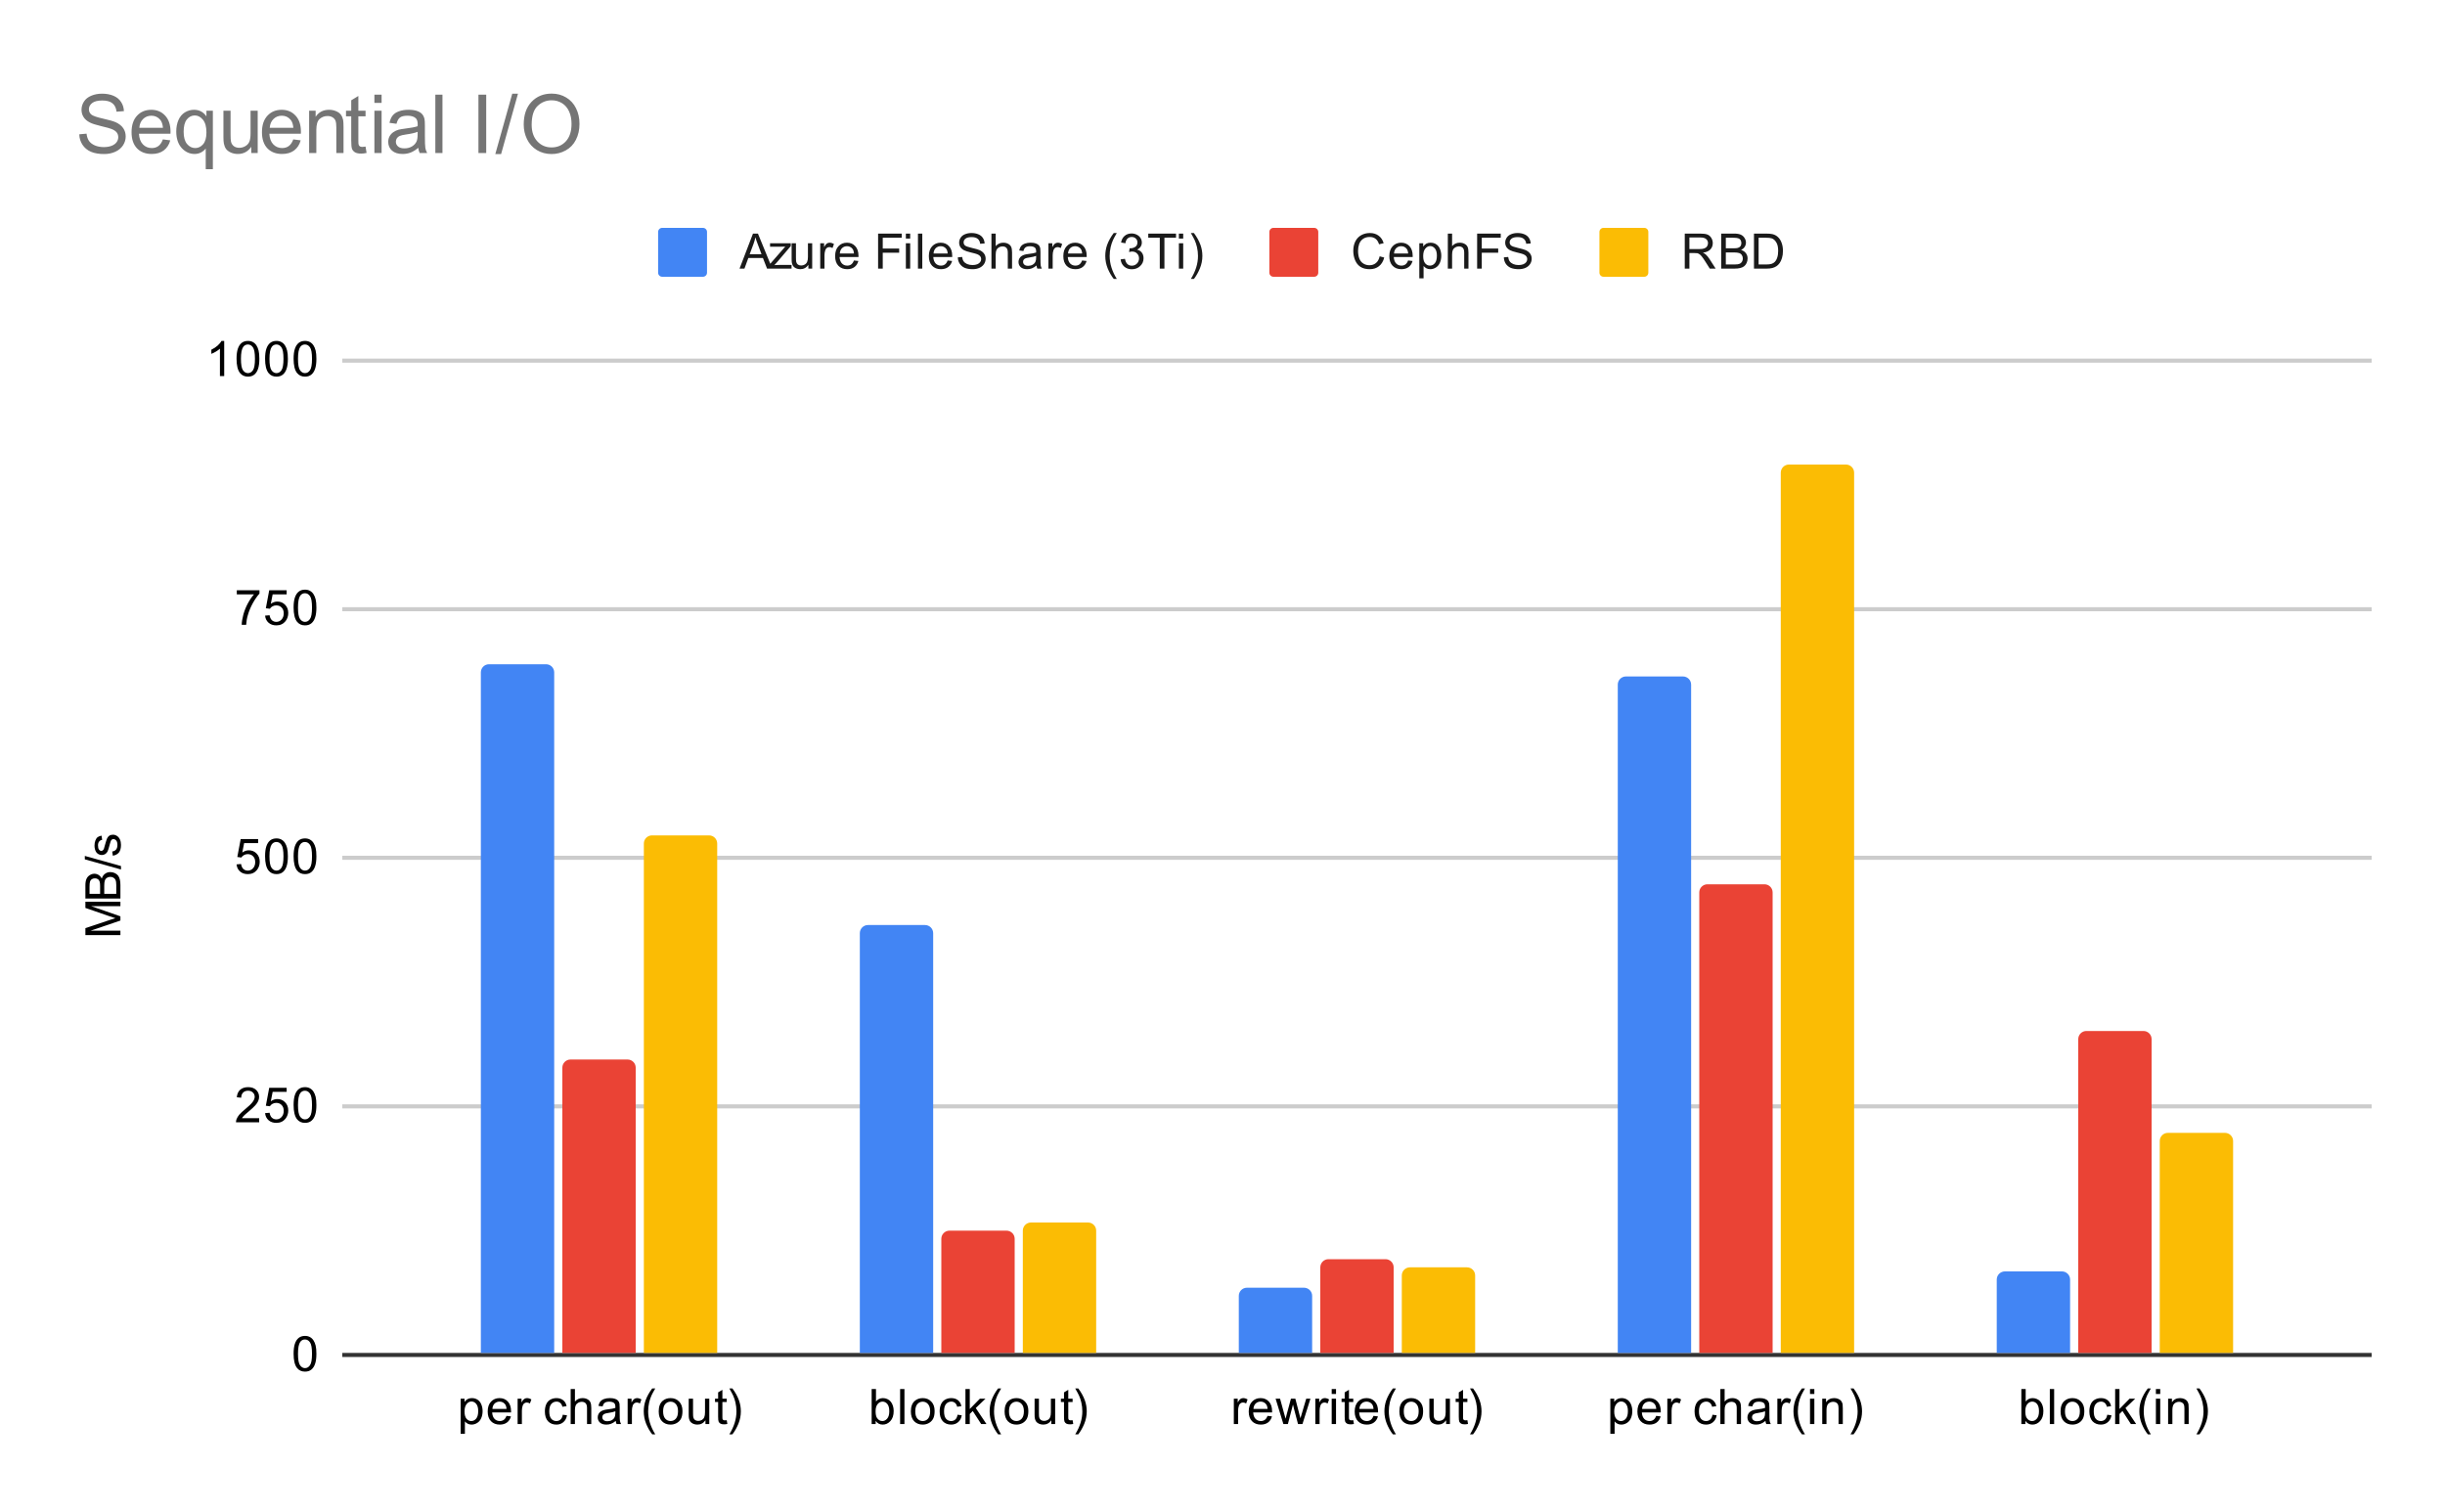
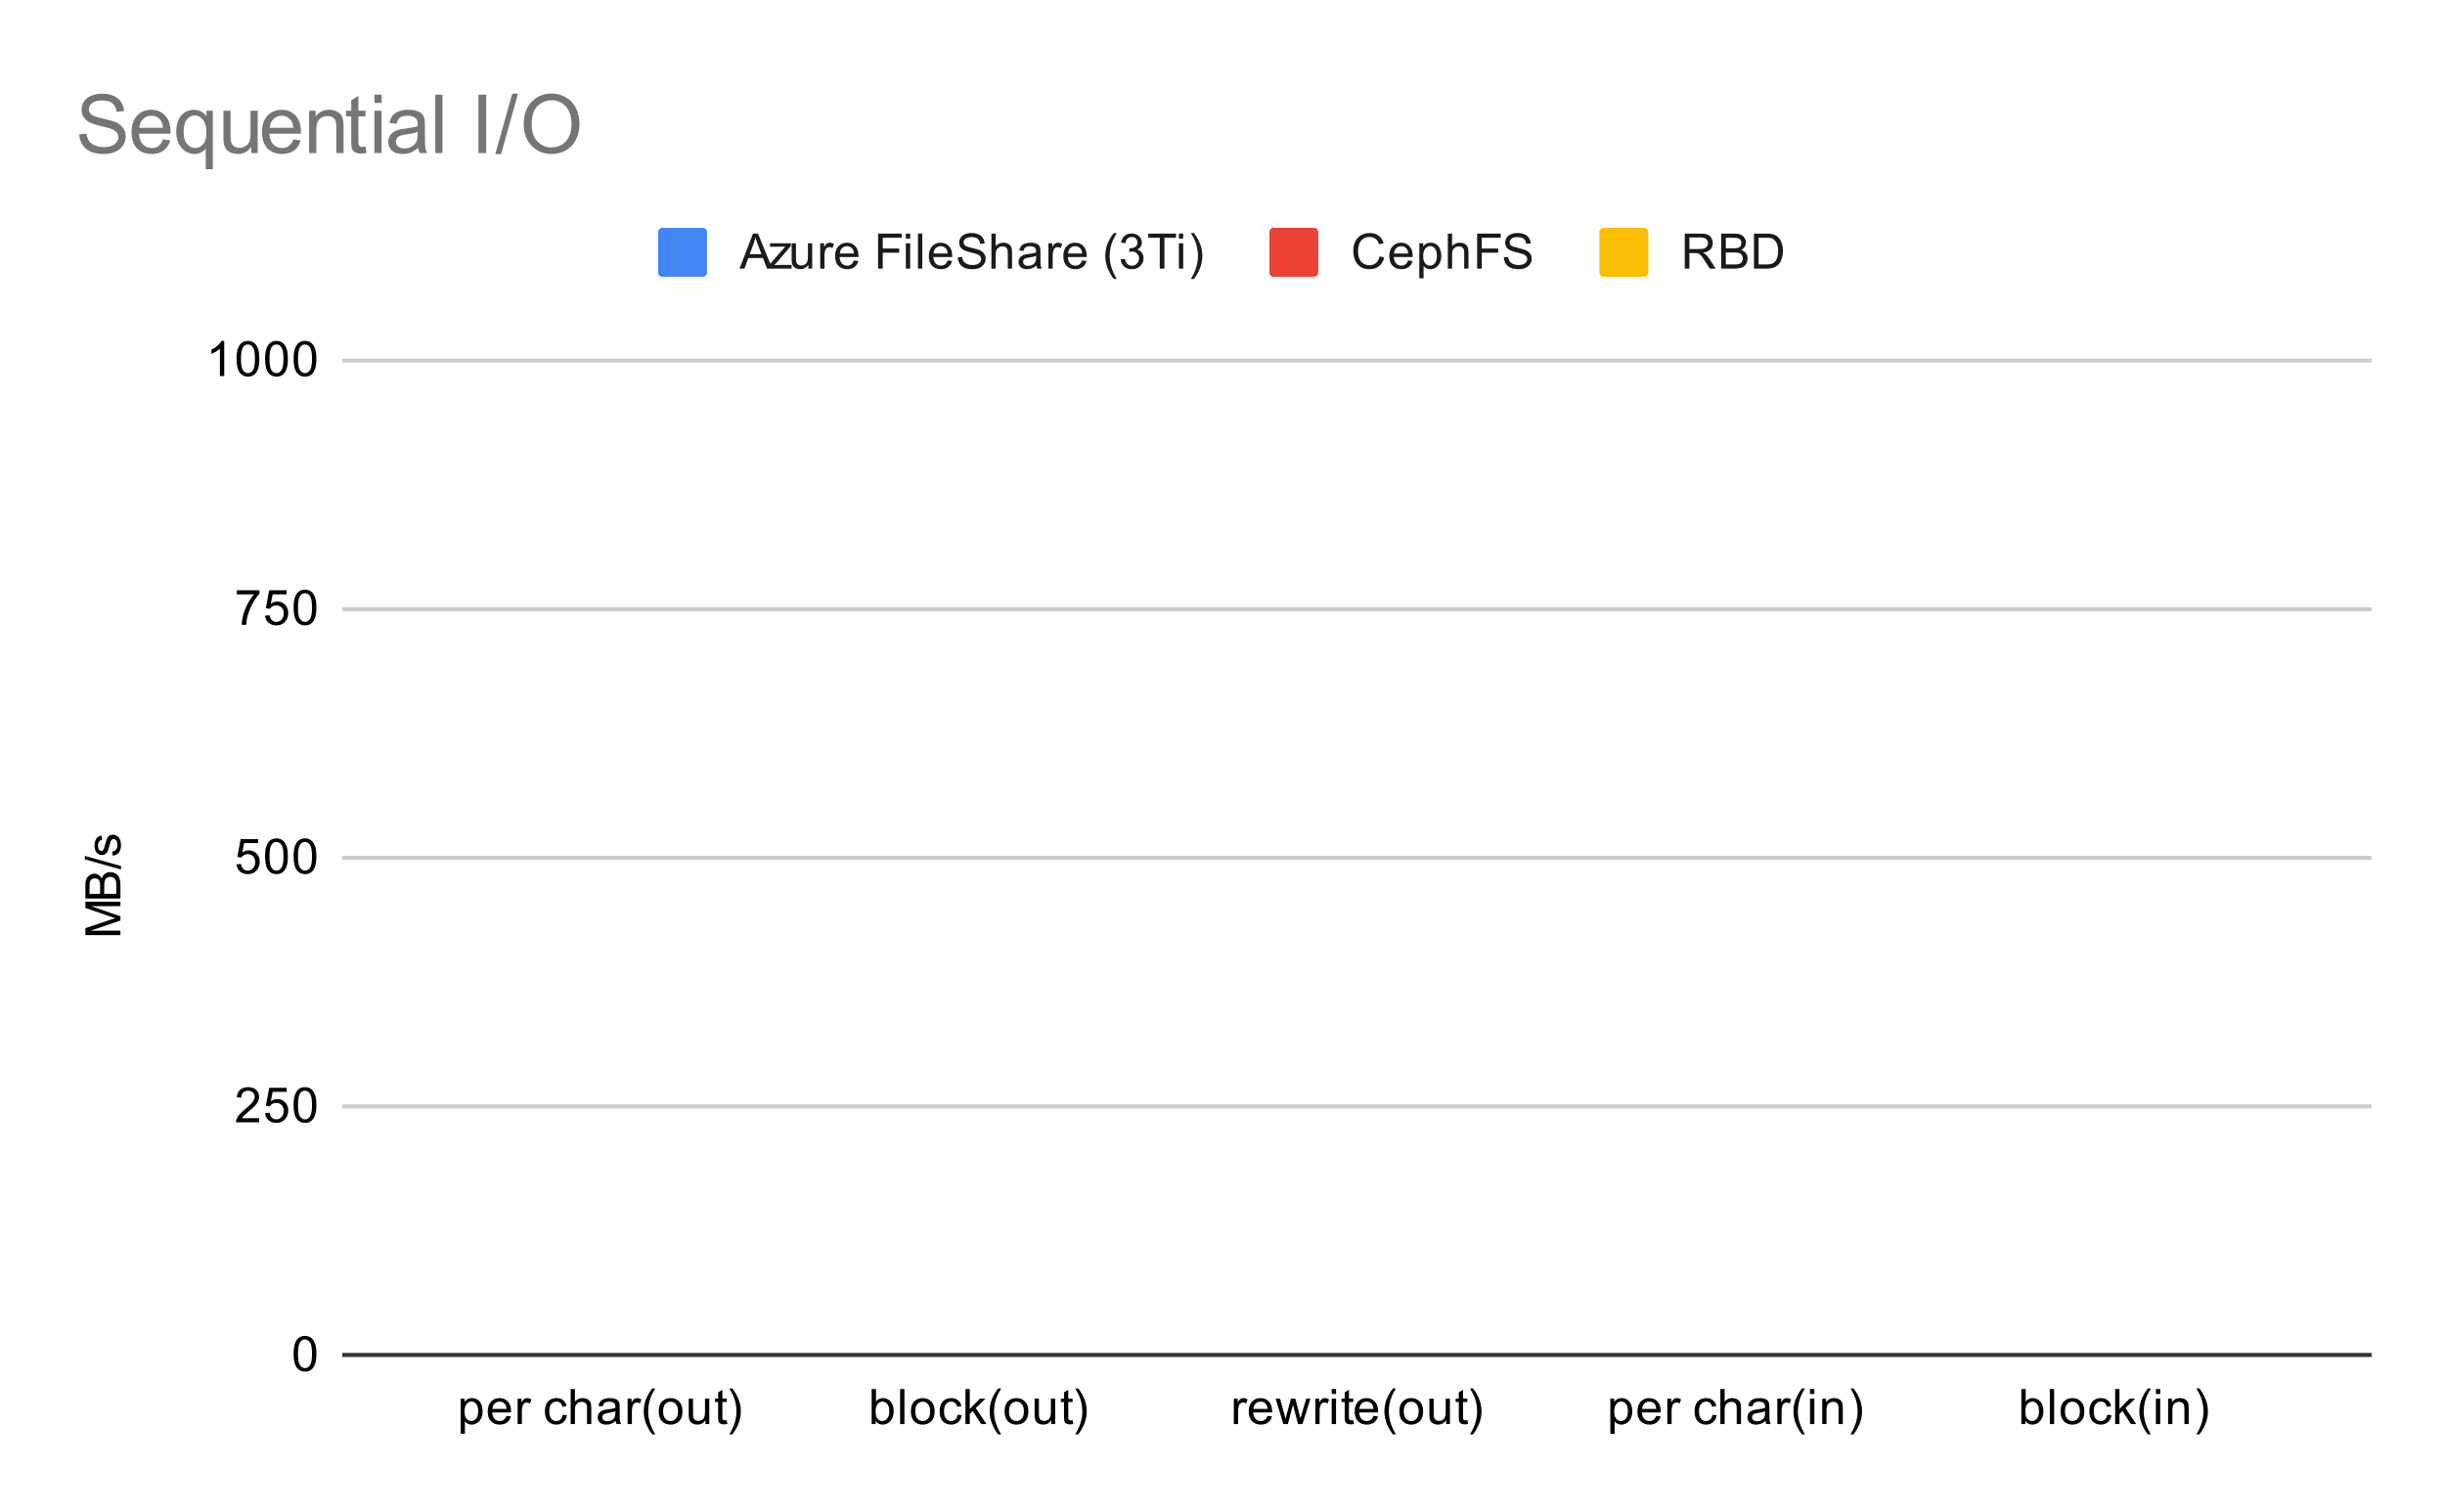
<svg xmlns="http://www.w3.org/2000/svg" version="1.1" viewBox="0.0 0.0 600.0 371.0" fill="none" stroke="none" stroke-linecap="square" stroke-miterlimit="10" width="600" height="371">
  <path fill="#ffffff" d="M0 0L600.0 0L600.0 371.0L0 371.0L0 0Z" fill-rule="nonzero" />
  <path stroke="#333333" stroke-width="1.0" stroke-linecap="butt" d="M84.5 332.5L581.5 332.5" fill-rule="nonzero" />
  <path stroke="#cccccc" stroke-width="1.0" stroke-linecap="butt" d="M84.5 271.5L581.5 271.5" fill-rule="nonzero" />
  <path stroke="#cccccc" stroke-width="1.0" stroke-linecap="butt" d="M84.5 210.5L581.5 210.5" fill-rule="nonzero" />
  <path stroke="#cccccc" stroke-width="1.0" stroke-linecap="butt" d="M84.5 149.5L581.5 149.5" fill-rule="nonzero" />
  <path stroke="#cccccc" stroke-width="1.0" stroke-linecap="butt" d="M84.5 88.5L581.5 88.5" fill-rule="nonzero" />
  <clipPath id="id_0">
-     <path d="M84.55 88.283L581.45 88.283L581.45 332.45L84.55 332.45L84.55 88.283Z" clip-rule="nonzero" />
-   </clipPath>
+     </clipPath>
  <path stroke="#000000" stroke-width="2.0" stroke-linecap="butt" stroke-opacity="0.0" clip-path="url(#id_0)" d="M136.0 332.0L118.0 332.0L118.0 165.0C118.0 163.895 118.895 163.0 120.0 163.0L134.0 163.0C135.105 163.0 136.0 163.895 136.0 165.0Z" fill-rule="nonzero" />
  <path fill="#4285f4" clip-path="url(#id_0)" d="M136.0 332.0L118.0 332.0L118.0 165.0C118.0 163.895 118.895 163.0 120.0 163.0L134.0 163.0C135.105 163.0 136.0 163.895 136.0 165.0Z" fill-rule="nonzero" />
  <path stroke="#000000" stroke-width="2.0" stroke-linecap="butt" stroke-opacity="0.0" clip-path="url(#id_0)" d="M229.0 332.0L211.0 332.0L211.0 229.0C211.0 227.895 211.895 227.0 213.0 227.0L227.0 227.0C228.105 227.0 229.0 227.895 229.0 229.0Z" fill-rule="nonzero" />
  <path fill="#4285f4" clip-path="url(#id_0)" d="M229.0 332.0L211.0 332.0L211.0 229.0C211.0 227.895 211.895 227.0 213.0 227.0L227.0 227.0C228.105 227.0 229.0 227.895 229.0 229.0Z" fill-rule="nonzero" />
  <path stroke="#000000" stroke-width="2.0" stroke-linecap="butt" stroke-opacity="0.0" clip-path="url(#id_0)" d="M322.0 332.0L304.0 332.0L304.0 318.0C304.0 316.895 304.895 316.0 306.0 316.0L320.0 316.0C321.105 316.0 322.0 316.895 322.0 318.0Z" fill-rule="nonzero" />
  <path fill="#4285f4" clip-path="url(#id_0)" d="M322.0 332.0L304.0 332.0L304.0 318.0C304.0 316.895 304.895 316.0 306.0 316.0L320.0 316.0C321.105 316.0 322.0 316.895 322.0 318.0Z" fill-rule="nonzero" />
  <path stroke="#000000" stroke-width="2.0" stroke-linecap="butt" stroke-opacity="0.0" clip-path="url(#id_0)" d="M415.0 332.0L397.0 332.0L397.0 168.0C397.0 166.895 397.895 166.0 399.0 166.0L413.0 166.0C414.105 166.0 415.0 166.895 415.0 168.0Z" fill-rule="nonzero" />
  <path fill="#4285f4" clip-path="url(#id_0)" d="M415.0 332.0L397.0 332.0L397.0 168.0C397.0 166.895 397.895 166.0 399.0 166.0L413.0 166.0C414.105 166.0 415.0 166.895 415.0 168.0Z" fill-rule="nonzero" />
  <path stroke="#000000" stroke-width="2.0" stroke-linecap="butt" stroke-opacity="0.0" clip-path="url(#id_0)" d="M508.0 332.0L490.0 332.0L490.0 314.0C490.0 312.895 490.895 312.0 492.0 312.0L506.0 312.0C507.105 312.0 508.0 312.895 508.0 314.0Z" fill-rule="nonzero" />
  <path fill="#4285f4" clip-path="url(#id_0)" d="M508.0 332.0L490.0 332.0L490.0 314.0C490.0 312.895 490.895 312.0 492.0 312.0L506.0 312.0C507.105 312.0 508.0 312.895 508.0 314.0Z" fill-rule="nonzero" />
-   <path stroke="#000000" stroke-width="2.0" stroke-linecap="butt" stroke-opacity="0.0" clip-path="url(#id_0)" d="M156.0 332.0L138.0 332.0L138.0 262.0C138.0 260.895 138.895 260.0 140.0 260.0L154.0 260.0C155.105 260.0 156.0 260.895 156.0 262.0Z" fill-rule="nonzero" />
  <path fill="#ea4335" clip-path="url(#id_0)" d="M156.0 332.0L138.0 332.0L138.0 262.0C138.0 260.895 138.895 260.0 140.0 260.0L154.0 260.0C155.105 260.0 156.0 260.895 156.0 262.0Z" fill-rule="nonzero" />
-   <path stroke="#000000" stroke-width="2.0" stroke-linecap="butt" stroke-opacity="0.0" clip-path="url(#id_0)" d="M249.0 332.0L231.0 332.0L231.0 304.0C231.0 302.895 231.895 302.0 233.0 302.0L247.0 302.0C248.105 302.0 249.0 302.895 249.0 304.0Z" fill-rule="nonzero" />
+   <path stroke="#000000" stroke-width="2.0" stroke-linecap="butt" stroke-opacity="0.0" clip-path="url(#id_0)" d="M249.0 332.0L231.0 332.0L231.0 304.0L247.0 302.0C248.105 302.0 249.0 302.895 249.0 304.0Z" fill-rule="nonzero" />
  <path fill="#ea4335" clip-path="url(#id_0)" d="M249.0 332.0L231.0 332.0L231.0 304.0C231.0 302.895 231.895 302.0 233.0 302.0L247.0 302.0C248.105 302.0 249.0 302.895 249.0 304.0Z" fill-rule="nonzero" />
  <path stroke="#000000" stroke-width="2.0" stroke-linecap="butt" stroke-opacity="0.0" clip-path="url(#id_0)" d="M342.0 332.0L324.0 332.0L324.0 311.0C324.0 309.895 324.895 309.0 326.0 309.0L340.0 309.0C341.105 309.0 342.0 309.895 342.0 311.0Z" fill-rule="nonzero" />
  <path fill="#ea4335" clip-path="url(#id_0)" d="M342.0 332.0L324.0 332.0L324.0 311.0C324.0 309.895 324.895 309.0 326.0 309.0L340.0 309.0C341.105 309.0 342.0 309.895 342.0 311.0Z" fill-rule="nonzero" />
  <path stroke="#000000" stroke-width="2.0" stroke-linecap="butt" stroke-opacity="0.0" clip-path="url(#id_0)" d="M435.0 332.0L417.0 332.0L417.0 219.0C417.0 217.895 417.895 217.0 419.0 217.0L433.0 217.0C434.105 217.0 435.0 217.895 435.0 219.0Z" fill-rule="nonzero" />
  <path fill="#ea4335" clip-path="url(#id_0)" d="M435.0 332.0L417.0 332.0L417.0 219.0C417.0 217.895 417.895 217.0 419.0 217.0L433.0 217.0C434.105 217.0 435.0 217.895 435.0 219.0Z" fill-rule="nonzero" />
  <path stroke="#000000" stroke-width="2.0" stroke-linecap="butt" stroke-opacity="0.0" clip-path="url(#id_0)" d="M528.0 332.0L510.0 332.0L510.0 255.0C510.0 253.895 510.895 253.0 512.0 253.0L526.0 253.0C527.105 253.0 528.0 253.895 528.0 255.0Z" fill-rule="nonzero" />
  <path fill="#ea4335" clip-path="url(#id_0)" d="M528.0 332.0L510.0 332.0L510.0 255.0C510.0 253.895 510.895 253.0 512.0 253.0L526.0 253.0C527.105 253.0 528.0 253.895 528.0 255.0Z" fill-rule="nonzero" />
  <path stroke="#000000" stroke-width="2.0" stroke-linecap="butt" stroke-opacity="0.0" clip-path="url(#id_0)" d="M176.0 332.0L158.0 332.0L158.0 207.0C158.0 205.895 158.895 205.0 160.0 205.0L174.0 205.0C175.105 205.0 176.0 205.895 176.0 207.0Z" fill-rule="nonzero" />
  <path fill="#fbbc04" clip-path="url(#id_0)" d="M176.0 332.0L158.0 332.0L158.0 207.0C158.0 205.895 158.895 205.0 160.0 205.0L174.0 205.0C175.105 205.0 176.0 205.895 176.0 207.0Z" fill-rule="nonzero" />
  <path stroke="#000000" stroke-width="2.0" stroke-linecap="butt" stroke-opacity="0.0" clip-path="url(#id_0)" d="M269.0 332.0L251.0 332.0L251.0 302.0C251.0 300.895 251.895 300.0 253.0 300.0L267.0 300.0C268.105 300.0 269.0 300.895 269.0 302.0Z" fill-rule="nonzero" />
  <path fill="#fbbc04" clip-path="url(#id_0)" d="M269.0 332.0L251.0 332.0L251.0 302.0C251.0 300.895 251.895 300.0 253.0 300.0L267.0 300.0C268.105 300.0 269.0 300.895 269.0 302.0Z" fill-rule="nonzero" />
  <path stroke="#000000" stroke-width="2.0" stroke-linecap="butt" stroke-opacity="0.0" clip-path="url(#id_0)" d="M362.0 332.0L344.0 332.0L344.0 313.0C344.0 311.895 344.895 311.0 346.0 311.0L360.0 311.0C361.105 311.0 362.0 311.895 362.0 313.0Z" fill-rule="nonzero" />
  <path fill="#fbbc04" clip-path="url(#id_0)" d="M362.0 332.0L344.0 332.0L344.0 313.0C344.0 311.895 344.895 311.0 346.0 311.0L360.0 311.0C361.105 311.0 362.0 311.895 362.0 313.0Z" fill-rule="nonzero" />
  <path stroke="#000000" stroke-width="2.0" stroke-linecap="butt" stroke-opacity="0.0" clip-path="url(#id_0)" d="M455.0 332.0L437.0 332.0L437.0 116.0C437.0 114.895 437.895 114.0 439.0 114.0L453.0 114.0C454.105 114.0 455.0 114.895 455.0 116.0Z" fill-rule="nonzero" />
  <path fill="#fbbc04" clip-path="url(#id_0)" d="M455.0 332.0L437.0 332.0L437.0 116.0C437.0 114.895 437.895 114.0 439.0 114.0L453.0 114.0C454.105 114.0 455.0 114.895 455.0 116.0Z" fill-rule="nonzero" />
  <path stroke="#000000" stroke-width="2.0" stroke-linecap="butt" stroke-opacity="0.0" clip-path="url(#id_0)" d="M548.0 332.0L530.0 332.0L530.0 280.0C530.0 278.895 530.895 278.0 532.0 278.0L546.0 278.0C547.105 278.0 548.0 278.895 548.0 280.0Z" fill-rule="nonzero" />
  <path fill="#fbbc04" clip-path="url(#id_0)" d="M548.0 332.0L530.0 332.0L530.0 280.0C530.0 278.895 530.895 278.0 532.0 278.0L546.0 278.0C547.105 278.0 548.0 278.895 548.0 280.0Z" fill-rule="nonzero" />
  <path fill="#000000" d="M29.55 229.476L20.956 229.476L20.956 227.757L27.034 225.726Q27.894 225.445 28.316 225.32Q27.847 225.179 26.941 224.867L20.956 222.804L20.956 221.273L29.55 221.273L29.55 222.367L22.363 222.367L29.55 224.867L29.55 225.898L22.238 228.382L29.55 228.382L29.55 229.476ZM29.55 220.492L20.956 220.492L20.956 217.257Q20.956 216.273 21.222 215.679Q21.488 215.085 22.034 214.757Q22.566 214.414 23.159 214.414Q23.706 214.414 24.191 214.71Q24.675 215.007 24.972 215.617Q25.206 214.835 25.769 214.429Q26.316 214.007 27.066 214.007Q27.659 214.007 28.191 214.257Q28.706 214.507 28.988 214.882Q29.269 215.257 29.409 215.835Q29.55 216.398 29.55 217.21L29.55 220.492ZM24.566 219.351L24.566 217.492Q24.566 216.742 24.472 216.414Q24.347 215.976 24.05 215.757Q23.738 215.539 23.284 215.539Q22.863 215.539 22.534 215.742Q22.206 215.945 22.097 216.335Q21.972 216.71 21.972 217.632L21.972 219.351L24.566 219.351ZM28.534 219.351L28.534 217.21Q28.534 216.664 28.488 216.445Q28.425 216.039 28.269 215.789Q28.097 215.523 27.784 215.351Q27.472 215.179 27.066 215.179Q26.581 215.179 26.222 215.429Q25.863 215.664 25.722 216.101Q25.581 216.539 25.581 217.367L25.581 219.351L28.534 219.351ZM29.691 213.367L20.816 210.882L20.816 210.039L29.691 212.523L29.691 213.367ZM27.691 209.992L27.534 208.96Q28.159 208.867 28.488 208.476Q28.816 208.07 28.816 207.335Q28.816 206.617 28.534 206.273Q28.238 205.914 27.831 205.914Q27.472 205.914 27.269 206.226Q27.128 206.445 26.909 207.304Q26.613 208.46 26.409 208.914Q26.191 209.351 25.816 209.585Q25.441 209.82 24.972 209.82Q24.566 209.82 24.206 209.632Q23.847 209.445 23.613 209.117Q23.441 208.867 23.316 208.445Q23.191 208.023 23.191 207.523Q23.191 206.804 23.409 206.257Q23.613 205.695 23.972 205.429Q24.331 205.164 24.925 205.07L25.066 206.101Q24.597 206.164 24.331 206.507Q24.05 206.835 24.05 207.46Q24.05 208.179 24.3 208.492Q24.534 208.804 24.863 208.804Q25.066 208.804 25.222 208.679Q25.394 208.539 25.503 208.273Q25.566 208.117 25.769 207.335Q26.081 206.21 26.269 205.773Q26.456 205.335 26.816 205.085Q27.175 204.835 27.722 204.835Q28.253 204.835 28.722 205.148Q29.175 205.445 29.441 206.023Q29.691 206.601 29.691 207.335Q29.691 208.554 29.191 209.195Q28.675 209.82 27.691 209.992Z" fill-rule="nonzero" />
  <path fill="#000000" d="M72.05 332.216Q72.05 330.684 72.362 329.762Q72.675 328.825 73.284 328.325Q73.909 327.825 74.847 327.825Q75.534 327.825 76.05 328.106Q76.581 328.387 76.925 328.919Q77.269 329.434 77.456 330.184Q77.644 330.934 77.644 332.216Q77.644 333.731 77.331 334.653Q77.034 335.575 76.409 336.091Q75.8 336.591 74.847 336.591Q73.612 336.591 72.894 335.7Q72.05 334.637 72.05 332.216ZM73.128 332.216Q73.128 334.325 73.628 335.028Q74.128 335.731 74.847 335.731Q75.581 335.731 76.066 335.028Q76.566 334.325 76.566 332.216Q76.566 330.091 76.066 329.403Q75.581 328.7 74.831 328.7Q74.112 328.7 73.675 329.309Q73.128 330.091 73.128 332.216Z" fill-rule="nonzero" />
  <path fill="#000000" d="M63.597 274.393L63.597 275.408L57.909 275.408Q57.909 275.033 58.034 274.674Q58.253 274.096 58.722 273.533Q59.206 272.971 60.112 272.236Q61.519 271.08 62.003 270.408Q62.503 269.736 62.503 269.143Q62.503 268.518 62.05 268.096Q61.597 267.658 60.878 267.658Q60.112 267.658 59.659 268.111Q59.206 268.565 59.191 269.377L58.112 269.268Q58.222 268.049 58.941 267.424Q59.675 266.783 60.909 266.783Q62.144 266.783 62.862 267.471Q63.581 268.158 63.581 269.174Q63.581 269.69 63.362 270.19Q63.159 270.674 62.659 271.236Q62.175 271.783 61.05 272.736Q60.097 273.533 59.816 273.83Q59.55 274.111 59.378 274.393L63.597 274.393ZM65.05 273.158L66.159 273.065Q66.284 273.877 66.722 274.283Q67.175 274.69 67.816 274.69Q68.566 274.69 69.097 274.111Q69.628 273.533 69.628 272.596Q69.628 271.69 69.112 271.174Q68.612 270.643 67.784 270.643Q67.284 270.643 66.862 270.877Q66.456 271.111 66.222 271.471L65.237 271.346L66.066 266.94L70.347 266.94L70.347 267.94L66.909 267.94L66.456 270.252Q67.222 269.705 68.066 269.705Q69.191 269.705 69.956 270.486Q70.737 271.268 70.737 272.502Q70.737 273.658 70.066 274.518Q69.237 275.549 67.816 275.549Q66.644 275.549 65.894 274.893Q65.159 274.236 65.05 273.158ZM72.05 271.174Q72.05 269.643 72.362 268.721Q72.675 267.783 73.284 267.283Q73.909 266.783 74.847 266.783Q75.534 266.783 76.05 267.065Q76.581 267.346 76.925 267.877Q77.269 268.393 77.456 269.143Q77.644 269.893 77.644 271.174Q77.644 272.69 77.331 273.611Q77.034 274.533 76.409 275.049Q75.8 275.549 74.847 275.549Q73.612 275.549 72.894 274.658Q72.05 273.596 72.05 271.174ZM73.128 271.174Q73.128 273.283 73.628 273.986Q74.128 274.69 74.847 274.69Q75.581 274.69 76.066 273.986Q76.566 273.283 76.566 271.174Q76.566 269.049 76.066 268.361Q75.581 267.658 74.831 267.658Q74.112 267.658 73.675 268.268Q73.128 269.049 73.128 271.174Z" fill-rule="nonzero" />
  <path fill="#000000" d="M58.05 212.117L59.159 212.023Q59.284 212.835 59.722 213.242Q60.175 213.648 60.816 213.648Q61.566 213.648 62.097 213.07Q62.628 212.492 62.628 211.554Q62.628 210.648 62.112 210.132Q61.612 209.601 60.784 209.601Q60.284 209.601 59.862 209.835Q59.456 210.07 59.222 210.429L58.237 210.304L59.066 205.898L63.347 205.898L63.347 206.898L59.909 206.898L59.456 209.21Q60.222 208.664 61.066 208.664Q62.191 208.664 62.956 209.445Q63.737 210.226 63.737 211.46Q63.737 212.617 63.066 213.476Q62.237 214.507 60.816 214.507Q59.644 214.507 58.894 213.851Q58.159 213.195 58.05 212.117ZM65.05 210.132Q65.05 208.601 65.362 207.679Q65.675 206.742 66.284 206.242Q66.909 205.742 67.847 205.742Q68.534 205.742 69.05 206.023Q69.581 206.304 69.925 206.835Q70.269 207.351 70.456 208.101Q70.644 208.851 70.644 210.132Q70.644 211.648 70.331 212.57Q70.034 213.492 69.409 214.007Q68.8 214.507 67.847 214.507Q66.612 214.507 65.894 213.617Q65.05 212.554 65.05 210.132ZM66.128 210.132Q66.128 212.242 66.628 212.945Q67.128 213.648 67.847 213.648Q68.581 213.648 69.066 212.945Q69.566 212.242 69.566 210.132Q69.566 208.007 69.066 207.32Q68.581 206.617 67.831 206.617Q67.112 206.617 66.675 207.226Q66.128 208.007 66.128 210.132ZM72.05 210.132Q72.05 208.601 72.362 207.679Q72.675 206.742 73.284 206.242Q73.909 205.742 74.847 205.742Q75.534 205.742 76.05 206.023Q76.581 206.304 76.925 206.835Q77.269 207.351 77.456 208.101Q77.644 208.851 77.644 210.132Q77.644 211.648 77.331 212.57Q77.034 213.492 76.409 214.007Q75.8 214.507 74.847 214.507Q73.612 214.507 72.894 213.617Q72.05 212.554 72.05 210.132ZM73.128 210.132Q73.128 212.242 73.628 212.945Q74.128 213.648 74.847 213.648Q75.581 213.648 76.066 212.945Q76.566 212.242 76.566 210.132Q76.566 208.007 76.066 207.32Q75.581 206.617 74.831 206.617Q74.112 206.617 73.675 207.226Q73.128 208.007 73.128 210.132Z" fill-rule="nonzero" />
  <path fill="#000000" d="M58.112 145.856L58.112 144.841L63.675 144.841L63.675 145.669Q62.862 146.544 62.05 147.997Q61.253 149.434 60.816 150.966Q60.487 152.044 60.409 153.325L59.316 153.325Q59.331 152.309 59.706 150.872Q60.097 149.434 60.8 148.106Q61.519 146.778 62.331 145.856L58.112 145.856ZM65.05 151.075L66.159 150.981Q66.284 151.794 66.722 152.2Q67.175 152.606 67.816 152.606Q68.566 152.606 69.097 152.028Q69.628 151.45 69.628 150.512Q69.628 149.606 69.112 149.091Q68.612 148.559 67.784 148.559Q67.284 148.559 66.862 148.794Q66.456 149.028 66.222 149.387L65.237 149.262L66.066 144.856L70.347 144.856L70.347 145.856L66.909 145.856L66.456 148.169Q67.222 147.622 68.066 147.622Q69.191 147.622 69.956 148.403Q70.737 149.184 70.737 150.419Q70.737 151.575 70.066 152.434Q69.237 153.466 67.816 153.466Q66.644 153.466 65.894 152.809Q65.159 152.153 65.05 151.075ZM72.05 149.091Q72.05 147.559 72.362 146.637Q72.675 145.7 73.284 145.2Q73.909 144.7 74.847 144.7Q75.534 144.7 76.05 144.981Q76.581 145.262 76.925 145.794Q77.269 146.309 77.456 147.059Q77.644 147.809 77.644 149.091Q77.644 150.606 77.331 151.528Q77.034 152.45 76.409 152.966Q75.8 153.466 74.847 153.466Q73.612 153.466 72.894 152.575Q72.05 151.512 72.05 149.091ZM73.128 149.091Q73.128 151.2 73.628 151.903Q74.128 152.606 74.847 152.606Q75.581 152.606 76.066 151.903Q76.566 151.2 76.566 149.091Q76.566 146.966 76.066 146.278Q75.581 145.575 74.831 145.575Q74.112 145.575 73.675 146.184Q73.128 146.966 73.128 149.091Z" fill-rule="nonzero" />
  <path fill="#000000" d="M55.019 92.283L53.972 92.283L53.972 85.565Q53.581 85.924 52.956 86.299Q52.347 86.658 51.862 86.83L51.862 85.815Q52.737 85.393 53.394 84.815Q54.066 84.221 54.347 83.658L55.019 83.658L55.019 92.283ZM58.05 88.049Q58.05 86.518 58.362 85.596Q58.675 84.658 59.284 84.158Q59.909 83.658 60.847 83.658Q61.534 83.658 62.05 83.94Q62.581 84.221 62.925 84.752Q63.269 85.268 63.456 86.018Q63.644 86.768 63.644 88.049Q63.644 89.565 63.331 90.486Q63.034 91.408 62.409 91.924Q61.8 92.424 60.847 92.424Q59.612 92.424 58.894 91.533Q58.05 90.471 58.05 88.049ZM59.128 88.049Q59.128 90.158 59.628 90.861Q60.128 91.565 60.847 91.565Q61.581 91.565 62.066 90.861Q62.566 90.158 62.566 88.049Q62.566 85.924 62.066 85.236Q61.581 84.533 60.831 84.533Q60.112 84.533 59.675 85.143Q59.128 85.924 59.128 88.049ZM65.05 88.049Q65.05 86.518 65.362 85.596Q65.675 84.658 66.284 84.158Q66.909 83.658 67.847 83.658Q68.534 83.658 69.05 83.94Q69.581 84.221 69.925 84.752Q70.269 85.268 70.456 86.018Q70.644 86.768 70.644 88.049Q70.644 89.565 70.331 90.486Q70.034 91.408 69.409 91.924Q68.8 92.424 67.847 92.424Q66.612 92.424 65.894 91.533Q65.05 90.471 65.05 88.049ZM66.128 88.049Q66.128 90.158 66.628 90.861Q67.128 91.565 67.847 91.565Q68.581 91.565 69.066 90.861Q69.566 90.158 69.566 88.049Q69.566 85.924 69.066 85.236Q68.581 84.533 67.831 84.533Q67.112 84.533 66.675 85.143Q66.128 85.924 66.128 88.049ZM72.05 88.049Q72.05 86.518 72.362 85.596Q72.675 84.658 73.284 84.158Q73.909 83.658 74.847 83.658Q75.534 83.658 76.05 83.94Q76.581 84.221 76.925 84.752Q77.269 85.268 77.456 86.018Q77.644 86.768 77.644 88.049Q77.644 89.565 77.331 90.486Q77.034 91.408 76.409 91.924Q75.8 92.424 74.847 92.424Q73.612 92.424 72.894 91.533Q72.05 90.471 72.05 88.049ZM73.128 88.049Q73.128 90.158 73.628 90.861Q74.128 91.565 74.847 91.565Q75.581 91.565 76.066 90.861Q76.566 90.158 76.566 88.049Q76.566 85.924 76.066 85.236Q75.581 84.533 74.831 84.533Q74.112 84.533 73.675 85.143Q73.128 85.924 73.128 88.049Z" fill-rule="nonzero" />
  <path fill="#000000" d="M113.04 351.841L113.04 343.231L113.993 343.231L113.993 344.028Q114.337 343.559 114.759 343.325Q115.196 343.091 115.805 343.091Q116.602 343.091 117.212 343.497Q117.821 343.903 118.118 344.653Q118.43 345.403 118.43 346.294Q118.43 347.247 118.087 348.012Q117.759 348.778 117.102 349.184Q116.446 349.591 115.727 349.591Q115.196 349.591 114.774 349.372Q114.352 349.137 114.087 348.809L114.087 351.841L113.04 351.841ZM113.993 346.372Q113.993 347.575 114.477 348.153Q114.962 348.716 115.649 348.716Q116.352 348.716 116.852 348.122Q117.352 347.528 117.352 346.278Q117.352 345.091 116.868 344.512Q116.384 343.919 115.696 343.919Q115.024 343.919 114.509 344.544Q113.993 345.169 113.993 346.372ZM124.29 347.45L125.384 347.575Q125.134 348.528 124.43 349.059Q123.727 349.591 122.649 349.591Q121.29 349.591 120.477 348.747Q119.68 347.903 119.68 346.387Q119.68 344.825 120.493 343.966Q121.305 343.091 122.587 343.091Q123.837 343.091 124.618 343.934Q125.415 344.778 125.415 346.325Q125.415 346.419 125.415 346.606L120.774 346.606Q120.837 347.637 121.352 348.184Q121.868 348.716 122.649 348.716Q123.227 348.716 123.634 348.419Q124.055 348.106 124.29 347.45ZM120.837 345.747L124.305 345.747Q124.243 344.95 123.915 344.559Q123.399 343.95 122.602 343.95Q121.868 343.95 121.368 344.434Q120.884 344.919 120.837 345.747ZM127.024 349.45L127.024 343.231L127.977 343.231L127.977 344.169Q128.337 343.512 128.634 343.309Q128.946 343.091 129.321 343.091Q129.852 343.091 130.399 343.419L130.04 344.403Q129.649 344.169 129.274 344.169Q128.915 344.169 128.634 344.387Q128.368 344.591 128.259 344.966Q128.071 345.528 128.071 346.184L128.071 349.45L127.024 349.45ZM138.102 347.169L139.134 347.309Q138.962 348.372 138.259 348.981Q137.555 349.591 136.54 349.591Q135.259 349.591 134.477 348.762Q133.712 347.919 133.712 346.356Q133.712 345.356 134.04 344.606Q134.384 343.841 135.055 343.466Q135.743 343.091 136.555 343.091Q137.555 343.091 138.196 343.606Q138.852 344.106 139.04 345.059L138.009 345.216Q137.868 344.591 137.493 344.278Q137.118 343.95 136.587 343.95Q135.79 343.95 135.29 344.528Q134.79 345.091 134.79 346.325Q134.79 347.591 135.274 348.153Q135.759 348.716 136.524 348.716Q137.149 348.716 137.555 348.341Q137.977 347.966 138.102 347.169ZM140.04 349.45L140.04 340.856L141.087 340.856L141.087 343.934Q141.821 343.091 142.946 343.091Q143.649 343.091 144.149 343.372Q144.665 343.637 144.884 344.122Q145.102 344.591 145.102 345.512L145.102 349.45L144.055 349.45L144.055 345.512Q144.055 344.716 143.712 344.356Q143.368 343.997 142.743 343.997Q142.274 343.997 141.852 344.247Q141.446 344.481 141.259 344.903Q141.087 345.309 141.087 346.044L141.087 349.45L140.04 349.45ZM151.102 348.684Q150.509 349.184 149.962 349.387Q149.43 349.591 148.805 349.591Q147.774 349.591 147.227 349.091Q146.68 348.591 146.68 347.809Q146.68 347.356 146.884 346.981Q147.087 346.591 147.43 346.372Q147.774 346.137 148.196 346.028Q148.493 345.934 149.134 345.856Q150.399 345.716 151.009 345.497Q151.009 345.278 151.009 345.231Q151.009 344.575 150.712 344.309Q150.305 343.966 149.509 343.966Q148.774 343.966 148.415 344.231Q148.055 344.481 147.884 345.137L146.852 344.997Q146.993 344.341 147.321 343.934Q147.649 343.528 148.259 343.309Q148.868 343.091 149.665 343.091Q150.462 343.091 150.962 343.278Q151.462 343.466 151.696 343.747Q151.93 344.028 152.024 344.466Q152.071 344.731 152.071 345.434L152.071 346.841Q152.071 348.309 152.134 348.7Q152.212 349.091 152.415 349.45L151.305 349.45Q151.149 349.122 151.102 348.684ZM151.009 346.325Q150.43 346.559 149.29 346.731Q148.634 346.825 148.368 346.95Q148.102 347.059 147.946 347.278Q147.805 347.497 147.805 347.778Q147.805 348.2 148.118 348.481Q148.446 348.762 149.055 348.762Q149.665 348.762 150.134 348.497Q150.618 348.231 150.837 347.762Q151.009 347.403 151.009 346.716L151.009 346.325ZM154.024 349.45L154.024 343.231L154.977 343.231L154.977 344.169Q155.337 343.512 155.634 343.309Q155.946 343.091 156.321 343.091Q156.852 343.091 157.399 343.419L157.04 344.403Q156.649 344.169 156.274 344.169Q155.915 344.169 155.634 344.387Q155.368 344.591 155.259 344.966Q155.071 345.528 155.071 346.184L155.071 349.45L154.024 349.45ZM160.055 351.981Q159.18 350.872 158.571 349.403Q157.977 347.919 157.977 346.341Q157.977 344.95 158.415 343.669Q158.946 342.184 160.055 340.716L160.805 340.716Q160.102 341.934 159.868 342.45Q159.509 343.262 159.305 344.137Q159.055 345.231 159.055 346.341Q159.055 349.169 160.805 351.981L160.055 351.981ZM161.649 346.341Q161.649 344.606 162.602 343.778Q163.399 343.091 164.555 343.091Q165.837 343.091 166.649 343.934Q167.477 344.762 167.477 346.247Q167.477 347.45 167.118 348.137Q166.759 348.825 166.055 349.216Q165.368 349.591 164.555 349.591Q163.259 349.591 162.446 348.762Q161.649 347.919 161.649 346.341ZM162.727 346.341Q162.727 347.528 163.243 348.122Q163.774 348.716 164.555 348.716Q165.352 348.716 165.868 348.122Q166.384 347.528 166.384 346.309Q166.384 345.153 165.852 344.559Q165.337 343.966 164.555 343.966Q163.774 343.966 163.243 344.559Q162.727 345.137 162.727 346.341ZM173.118 349.45L173.118 348.528Q172.384 349.591 171.134 349.591Q170.587 349.591 170.102 349.387Q169.634 349.169 169.399 348.856Q169.165 348.528 169.071 348.059Q169.009 347.762 169.009 347.075L169.009 343.231L170.071 343.231L170.071 346.684Q170.071 347.497 170.134 347.794Q170.227 348.2 170.54 348.45Q170.868 348.684 171.352 348.684Q171.821 348.684 172.227 348.45Q172.649 348.2 172.821 347.778Q173.009 347.356 173.009 346.559L173.009 343.231L174.055 343.231L174.055 349.45L173.118 349.45ZM178.337 348.512L178.493 349.434Q178.04 349.528 177.696 349.528Q177.118 349.528 176.805 349.356Q176.493 349.169 176.352 348.872Q176.227 348.575 176.227 347.622L176.227 344.044L175.462 344.044L175.462 343.231L176.227 343.231L176.227 341.684L177.274 341.059L177.274 343.231L178.337 343.231L178.337 344.044L177.274 344.044L177.274 347.684Q177.274 348.137 177.321 348.262Q177.384 348.387 177.509 348.466Q177.634 348.544 177.868 348.544Q178.055 348.544 178.337 348.512ZM179.727 351.981L178.977 351.981Q180.727 349.169 180.727 346.341Q180.727 345.247 180.477 344.153Q180.274 343.278 179.915 342.466Q179.68 341.95 178.977 340.716L179.727 340.716Q180.821 342.184 181.352 343.669Q181.805 344.95 181.805 346.341Q181.805 347.919 181.196 349.403Q180.587 350.872 179.727 351.981Z" fill-rule="nonzero" />
  <path fill="#000000" d="M214.887 349.45L213.903 349.45L213.903 340.856L214.965 340.856L214.965 343.919Q215.637 343.091 216.668 343.091Q217.246 343.091 217.746 343.325Q218.262 343.544 218.59 343.966Q218.934 344.387 219.121 344.981Q219.309 345.575 219.309 346.247Q219.309 347.841 218.512 348.716Q217.715 349.591 216.621 349.591Q215.512 349.591 214.887 348.669L214.887 349.45ZM214.871 346.294Q214.871 347.403 215.184 347.903Q215.684 348.716 216.528 348.716Q217.215 348.716 217.715 348.122Q218.231 347.528 218.231 346.325Q218.231 345.106 217.746 344.528Q217.262 343.95 216.575 343.95Q215.887 343.95 215.371 344.559Q214.871 345.153 214.871 346.294ZM220.887 349.45L220.887 340.856L221.95 340.856L221.95 349.45L220.887 349.45ZM223.528 346.341Q223.528 344.606 224.481 343.778Q225.278 343.091 226.434 343.091Q227.715 343.091 228.528 343.934Q229.356 344.762 229.356 346.247Q229.356 347.45 228.996 348.137Q228.637 348.825 227.934 349.216Q227.246 349.591 226.434 349.591Q225.137 349.591 224.325 348.762Q223.528 347.919 223.528 346.341ZM224.606 346.341Q224.606 347.528 225.121 348.122Q225.653 348.716 226.434 348.716Q227.231 348.716 227.746 348.122Q228.262 347.528 228.262 346.309Q228.262 345.153 227.731 344.559Q227.215 343.966 226.434 343.966Q225.653 343.966 225.121 344.559Q224.606 345.137 224.606 346.341ZM234.981 347.169L236.012 347.309Q235.84 348.372 235.137 348.981Q234.434 349.591 233.418 349.591Q232.137 349.591 231.356 348.762Q230.59 347.919 230.59 346.356Q230.59 345.356 230.918 344.606Q231.262 343.841 231.934 343.466Q232.621 343.091 233.434 343.091Q234.434 343.091 235.075 343.606Q235.731 344.106 235.918 345.059L234.887 345.216Q234.746 344.591 234.371 344.278Q233.996 343.95 233.465 343.95Q232.668 343.95 232.168 344.528Q231.668 345.091 231.668 346.325Q231.668 347.591 232.153 348.153Q232.637 348.716 233.403 348.716Q234.028 348.716 234.434 348.341Q234.856 347.966 234.981 347.169ZM236.918 349.45L236.918 340.856L237.981 340.856L237.981 345.762L240.465 343.231L241.84 343.231L239.45 345.528L242.075 349.45L240.778 349.45L238.715 346.262L237.981 346.981L237.981 349.45L236.918 349.45ZM244.934 351.981Q244.059 350.872 243.45 349.403Q242.856 347.919 242.856 346.341Q242.856 344.95 243.293 343.669Q243.825 342.184 244.934 340.716L245.684 340.716Q244.981 341.934 244.746 342.45Q244.387 343.262 244.184 344.137Q243.934 345.231 243.934 346.341Q243.934 349.169 245.684 351.981L244.934 351.981ZM246.528 346.341Q246.528 344.606 247.481 343.778Q248.278 343.091 249.434 343.091Q250.715 343.091 251.528 343.934Q252.356 344.762 252.356 346.247Q252.356 347.45 251.996 348.137Q251.637 348.825 250.934 349.216Q250.246 349.591 249.434 349.591Q248.137 349.591 247.325 348.762Q246.528 347.919 246.528 346.341ZM247.606 346.341Q247.606 347.528 248.121 348.122Q248.653 348.716 249.434 348.716Q250.231 348.716 250.746 348.122Q251.262 347.528 251.262 346.309Q251.262 345.153 250.731 344.559Q250.215 343.966 249.434 343.966Q248.653 343.966 248.121 344.559Q247.606 345.137 247.606 346.341ZM257.997 349.45L257.997 348.528Q257.262 349.591 256.012 349.591Q255.465 349.591 254.981 349.387Q254.512 349.169 254.278 348.856Q254.043 348.528 253.95 348.059Q253.887 347.762 253.887 347.075L253.887 343.231L254.95 343.231L254.95 346.684Q254.95 347.497 255.012 347.794Q255.106 348.2 255.418 348.45Q255.746 348.684 256.231 348.684Q256.7 348.684 257.106 348.45Q257.528 348.2 257.7 347.778Q257.887 347.356 257.887 346.559L257.887 343.231L258.934 343.231L258.934 349.45L257.997 349.45ZM263.215 348.512L263.372 349.434Q262.918 349.528 262.575 349.528Q261.997 349.528 261.684 349.356Q261.372 349.169 261.231 348.872Q261.106 348.575 261.106 347.622L261.106 344.044L260.34 344.044L260.34 343.231L261.106 343.231L261.106 341.684L262.153 341.059L262.153 343.231L263.215 343.231L263.215 344.044L262.153 344.044L262.153 347.684Q262.153 348.137 262.2 348.262Q262.262 348.387 262.387 348.466Q262.512 348.544 262.747 348.544Q262.934 348.544 263.215 348.512ZM264.606 351.981L263.856 351.981Q265.606 349.169 265.606 346.341Q265.606 345.247 265.356 344.153Q265.153 343.278 264.793 342.466Q264.559 341.95 263.856 340.716L264.606 340.716Q265.7 342.184 266.231 343.669Q266.684 344.95 266.684 346.341Q266.684 347.919 266.075 349.403Q265.465 350.872 264.606 351.981Z" fill-rule="nonzero" />
  <path fill="#000000" d="M302.781 349.45L302.781 343.231L303.734 343.231L303.734 344.169Q304.094 343.512 304.391 343.309Q304.703 343.091 305.078 343.091Q305.609 343.091 306.156 343.419L305.797 344.403Q305.406 344.169 305.031 344.169Q304.672 344.169 304.391 344.387Q304.125 344.591 304.016 344.966Q303.828 345.528 303.828 346.184L303.828 349.45L302.781 349.45ZM311.047 347.45L312.141 347.575Q311.891 348.528 311.188 349.059Q310.484 349.591 309.406 349.591Q308.047 349.591 307.234 348.747Q306.438 347.903 306.438 346.387Q306.438 344.825 307.25 343.966Q308.062 343.091 309.344 343.091Q310.594 343.091 311.375 343.934Q312.172 344.778 312.172 346.325Q312.172 346.419 312.172 346.606L307.531 346.606Q307.594 347.637 308.109 348.184Q308.625 348.716 309.406 348.716Q309.984 348.716 310.391 348.419Q310.812 348.106 311.047 347.45ZM307.594 345.747L311.062 345.747Q311.0 344.95 310.672 344.559Q310.156 343.95 309.359 343.95Q308.625 343.95 308.125 344.434Q307.641 344.919 307.594 345.747ZM314.938 349.45L313.031 343.231L314.125 343.231L315.109 346.825L315.484 348.153Q315.516 348.059 315.812 346.872L316.797 343.231L317.875 343.231L318.812 346.841L319.125 348.028L319.484 346.825L320.547 343.231L321.578 343.231L319.625 349.45L318.531 349.45L317.547 345.716L317.297 344.669L316.047 349.45L314.938 349.45ZM322.781 349.45L322.781 343.231L323.734 343.231L323.734 344.169Q324.094 343.512 324.391 343.309Q324.703 343.091 325.078 343.091Q325.609 343.091 326.156 343.419L325.797 344.403Q325.406 344.169 325.031 344.169Q324.672 344.169 324.391 344.387Q324.125 344.591 324.016 344.966Q323.828 345.528 323.828 346.184L323.828 349.45L322.781 349.45ZM326.797 342.075L326.797 340.856L327.859 340.856L327.859 342.075L326.797 342.075ZM326.797 349.45L326.797 343.231L327.859 343.231L327.859 349.45L326.797 349.45ZM332.094 348.512L332.25 349.434Q331.797 349.528 331.453 349.528Q330.875 349.528 330.562 349.356Q330.25 349.169 330.109 348.872Q329.984 348.575 329.984 347.622L329.984 344.044L329.219 344.044L329.219 343.231L329.984 343.231L329.984 341.684L331.031 341.059L331.031 343.231L332.094 343.231L332.094 344.044L331.031 344.044L331.031 347.684Q331.031 348.137 331.078 348.262Q331.141 348.387 331.266 348.466Q331.391 348.544 331.625 348.544Q331.812 348.544 332.094 348.512ZM337.047 347.45L338.141 347.575Q337.891 348.528 337.188 349.059Q336.484 349.591 335.406 349.591Q334.047 349.591 333.234 348.747Q332.438 347.903 332.438 346.387Q332.438 344.825 333.25 343.966Q334.062 343.091 335.344 343.091Q336.594 343.091 337.375 343.934Q338.172 344.778 338.172 346.325Q338.172 346.419 338.172 346.606L333.531 346.606Q333.594 347.637 334.109 348.184Q334.625 348.716 335.406 348.716Q335.984 348.716 336.391 348.419Q336.812 348.106 337.047 347.45ZM333.594 345.747L337.062 345.747Q337.0 344.95 336.672 344.559Q336.156 343.95 335.359 343.95Q334.625 343.95 334.125 344.434Q333.641 344.919 333.594 345.747ZM341.812 351.981Q340.938 350.872 340.328 349.403Q339.734 347.919 339.734 346.341Q339.734 344.95 340.172 343.669Q340.703 342.184 341.812 340.716L342.562 340.716Q341.859 341.934 341.625 342.45Q341.266 343.262 341.062 344.137Q340.812 345.231 340.812 346.341Q340.812 349.169 342.562 351.981L341.812 351.981ZM343.406 346.341Q343.406 344.606 344.359 343.778Q345.156 343.091 346.312 343.091Q347.594 343.091 348.406 343.934Q349.234 344.762 349.234 346.247Q349.234 347.45 348.875 348.137Q348.516 348.825 347.812 349.216Q347.125 349.591 346.312 349.591Q345.016 349.591 344.203 348.762Q343.406 347.919 343.406 346.341ZM344.484 346.341Q344.484 347.528 345.0 348.122Q345.531 348.716 346.312 348.716Q347.109 348.716 347.625 348.122Q348.141 347.528 348.141 346.309Q348.141 345.153 347.609 344.559Q347.094 343.966 346.312 343.966Q345.531 343.966 345.0 344.559Q344.484 345.137 344.484 346.341ZM354.875 349.45L354.875 348.528Q354.141 349.591 352.891 349.591Q352.344 349.591 351.859 349.387Q351.391 349.169 351.156 348.856Q350.922 348.528 350.828 348.059Q350.766 347.762 350.766 347.075L350.766 343.231L351.828 343.231L351.828 346.684Q351.828 347.497 351.891 347.794Q351.984 348.2 352.297 348.45Q352.625 348.684 353.109 348.684Q353.578 348.684 353.984 348.45Q354.406 348.2 354.578 347.778Q354.766 347.356 354.766 346.559L354.766 343.231L355.812 343.231L355.812 349.45L354.875 349.45ZM360.094 348.512L360.25 349.434Q359.797 349.528 359.453 349.528Q358.875 349.528 358.562 349.356Q358.25 349.169 358.109 348.872Q357.984 348.575 357.984 347.622L357.984 344.044L357.219 344.044L357.219 343.231L357.984 343.231L357.984 341.684L359.031 341.059L359.031 343.231L360.094 343.231L360.094 344.044L359.031 344.044L359.031 347.684Q359.031 348.137 359.078 348.262Q359.141 348.387 359.266 348.466Q359.391 348.544 359.625 348.544Q359.812 348.544 360.094 348.512ZM361.484 351.981L360.734 351.981Q362.484 349.169 362.484 346.341Q362.484 345.247 362.234 344.153Q362.031 343.278 361.672 342.466Q361.438 341.95 360.734 340.716L361.484 340.716Q362.578 342.184 363.109 343.669Q363.562 344.95 363.562 346.341Q363.562 347.919 362.953 349.403Q362.344 350.872 361.484 351.981Z" fill-rule="nonzero" />
  <path fill="#000000" d="M395.175 351.841L395.175 343.231L396.128 343.231L396.128 344.028Q396.472 343.559 396.894 343.325Q397.332 343.091 397.941 343.091Q398.738 343.091 399.347 343.497Q399.957 343.903 400.253 344.653Q400.566 345.403 400.566 346.294Q400.566 347.247 400.222 348.012Q399.894 348.778 399.238 349.184Q398.582 349.591 397.863 349.591Q397.332 349.591 396.91 349.372Q396.488 349.137 396.222 348.809L396.222 351.841L395.175 351.841ZM396.128 346.372Q396.128 347.575 396.613 348.153Q397.097 348.716 397.785 348.716Q398.488 348.716 398.988 348.122Q399.488 347.528 399.488 346.278Q399.488 345.091 399.003 344.512Q398.519 343.919 397.832 343.919Q397.16 343.919 396.644 344.544Q396.128 345.169 396.128 346.372ZM406.425 347.45L407.519 347.575Q407.269 348.528 406.566 349.059Q405.863 349.591 404.785 349.591Q403.425 349.591 402.613 348.747Q401.816 347.903 401.816 346.387Q401.816 344.825 402.628 343.966Q403.441 343.091 404.722 343.091Q405.972 343.091 406.753 343.934Q407.55 344.778 407.55 346.325Q407.55 346.419 407.55 346.606L402.91 346.606Q402.972 347.637 403.488 348.184Q404.003 348.716 404.785 348.716Q405.363 348.716 405.769 348.419Q406.191 348.106 406.425 347.45ZM402.972 345.747L406.441 345.747Q406.378 344.95 406.05 344.559Q405.535 343.95 404.738 343.95Q404.003 343.95 403.503 344.434Q403.019 344.919 402.972 345.747ZM409.16 349.45L409.16 343.231L410.113 343.231L410.113 344.169Q410.472 343.512 410.769 343.309Q411.082 343.091 411.457 343.091Q411.988 343.091 412.535 343.419L412.175 344.403Q411.785 344.169 411.41 344.169Q411.05 344.169 410.769 344.387Q410.503 344.591 410.394 344.966Q410.207 345.528 410.207 346.184L410.207 349.45L409.16 349.45ZM420.238 347.169L421.269 347.309Q421.097 348.372 420.394 348.981Q419.691 349.591 418.675 349.591Q417.394 349.591 416.613 348.762Q415.847 347.919 415.847 346.356Q415.847 345.356 416.175 344.606Q416.519 343.841 417.191 343.466Q417.878 343.091 418.691 343.091Q419.691 343.091 420.332 343.606Q420.988 344.106 421.175 345.059L420.144 345.216Q420.003 344.591 419.628 344.278Q419.253 343.95 418.722 343.95Q417.925 343.95 417.425 344.528Q416.925 345.091 416.925 346.325Q416.925 347.591 417.41 348.153Q417.894 348.716 418.66 348.716Q419.285 348.716 419.691 348.341Q420.113 347.966 420.238 347.169ZM422.175 349.45L422.175 340.856L423.222 340.856L423.222 343.934Q423.957 343.091 425.082 343.091Q425.785 343.091 426.285 343.372Q426.8 343.637 427.019 344.122Q427.238 344.591 427.238 345.512L427.238 349.45L426.191 349.45L426.191 345.512Q426.191 344.716 425.847 344.356Q425.503 343.997 424.878 343.997Q424.41 343.997 423.988 344.247Q423.582 344.481 423.394 344.903Q423.222 345.309 423.222 346.044L423.222 349.45L422.175 349.45ZM433.238 348.684Q432.644 349.184 432.097 349.387Q431.566 349.591 430.941 349.591Q429.91 349.591 429.363 349.091Q428.816 348.591 428.816 347.809Q428.816 347.356 429.019 346.981Q429.222 346.591 429.566 346.372Q429.91 346.137 430.332 346.028Q430.628 345.934 431.269 345.856Q432.535 345.716 433.144 345.497Q433.144 345.278 433.144 345.231Q433.144 344.575 432.847 344.309Q432.441 343.966 431.644 343.966Q430.91 343.966 430.55 344.231Q430.191 344.481 430.019 345.137L428.988 344.997Q429.128 344.341 429.457 343.934Q429.785 343.528 430.394 343.309Q431.003 343.091 431.8 343.091Q432.597 343.091 433.097 343.278Q433.597 343.466 433.832 343.747Q434.066 344.028 434.16 344.466Q434.207 344.731 434.207 345.434L434.207 346.841Q434.207 348.309 434.269 348.7Q434.347 349.091 434.55 349.45L433.441 349.45Q433.285 349.122 433.238 348.684ZM433.144 346.325Q432.566 346.559 431.425 346.731Q430.769 346.825 430.503 346.95Q430.238 347.059 430.082 347.278Q429.941 347.497 429.941 347.778Q429.941 348.2 430.253 348.481Q430.582 348.762 431.191 348.762Q431.8 348.762 432.269 348.497Q432.753 348.231 432.972 347.762Q433.144 347.403 433.144 346.716L433.144 346.325ZM436.16 349.45L436.16 343.231L437.113 343.231L437.113 344.169Q437.472 343.512 437.769 343.309Q438.082 343.091 438.457 343.091Q438.988 343.091 439.535 343.419L439.175 344.403Q438.785 344.169 438.41 344.169Q438.05 344.169 437.769 344.387Q437.503 344.591 437.394 344.966Q437.207 345.528 437.207 346.184L437.207 349.45L436.16 349.45ZM442.191 351.981Q441.316 350.872 440.707 349.403Q440.113 347.919 440.113 346.341Q440.113 344.95 440.55 343.669Q441.082 342.184 442.191 340.716L442.941 340.716Q442.238 341.934 442.003 342.45Q441.644 343.262 441.441 344.137Q441.191 345.231 441.191 346.341Q441.191 349.169 442.941 351.981L442.191 351.981ZM444.175 342.075L444.175 340.856L445.238 340.856L445.238 342.075L444.175 342.075ZM444.175 349.45L444.175 343.231L445.238 343.231L445.238 349.45L444.175 349.45ZM447.175 349.45L447.175 343.231L448.113 343.231L448.113 344.106Q448.8 343.091 450.097 343.091Q450.66 343.091 451.128 343.294Q451.613 343.497 451.847 343.825Q452.082 344.153 452.175 344.591Q452.222 344.887 452.222 345.622L452.222 349.45L451.175 349.45L451.175 345.669Q451.175 345.012 451.05 344.7Q450.925 344.387 450.613 344.2Q450.3 343.997 449.878 343.997Q449.207 343.997 448.707 344.434Q448.222 344.856 448.222 346.044L448.222 349.45L447.175 349.45ZM454.863 351.981L454.113 351.981Q455.863 349.169 455.863 346.341Q455.863 345.247 455.613 344.153Q455.41 343.278 455.05 342.466Q454.816 341.95 454.113 340.716L454.863 340.716Q455.957 342.184 456.488 343.669Q456.941 344.95 456.941 346.341Q456.941 347.919 456.332 349.403Q455.722 350.872 454.863 351.981Z" fill-rule="nonzero" />
  <path fill="#000000" d="M497.023 349.45L496.038 349.45L496.038 340.856L497.101 340.856L497.101 343.919Q497.773 343.091 498.804 343.091Q499.382 343.091 499.882 343.325Q500.398 343.544 500.726 343.966Q501.07 344.387 501.257 344.981Q501.445 345.575 501.445 346.247Q501.445 347.841 500.648 348.716Q499.851 349.591 498.757 349.591Q497.648 349.591 497.023 348.669L497.023 349.45ZM497.007 346.294Q497.007 347.403 497.32 347.903Q497.82 348.716 498.663 348.716Q499.351 348.716 499.851 348.122Q500.366 347.528 500.366 346.325Q500.366 345.106 499.882 344.528Q499.398 343.95 498.71 343.95Q498.023 343.95 497.507 344.559Q497.007 345.153 497.007 346.294ZM503.023 349.45L503.023 340.856L504.085 340.856L504.085 349.45L503.023 349.45ZM505.663 346.341Q505.663 344.606 506.616 343.778Q507.413 343.091 508.57 343.091Q509.851 343.091 510.663 343.934Q511.491 344.762 511.491 346.247Q511.491 347.45 511.132 348.137Q510.773 348.825 510.07 349.216Q509.382 349.591 508.57 349.591Q507.273 349.591 506.46 348.762Q505.663 347.919 505.663 346.341ZM506.741 346.341Q506.741 347.528 507.257 348.122Q507.788 348.716 508.57 348.716Q509.366 348.716 509.882 348.122Q510.398 347.528 510.398 346.309Q510.398 345.153 509.866 344.559Q509.351 343.966 508.57 343.966Q507.788 343.966 507.257 344.559Q506.741 345.137 506.741 346.341ZM517.116 347.169L518.148 347.309Q517.976 348.372 517.273 348.981Q516.569 349.591 515.554 349.591Q514.273 349.591 513.491 348.762Q512.726 347.919 512.726 346.356Q512.726 345.356 513.054 344.606Q513.398 343.841 514.069 343.466Q514.757 343.091 515.569 343.091Q516.569 343.091 517.21 343.606Q517.866 344.106 518.054 345.059L517.023 345.216Q516.882 344.591 516.507 344.278Q516.132 343.95 515.601 343.95Q514.804 343.95 514.304 344.528Q513.804 345.091 513.804 346.325Q513.804 347.591 514.288 348.153Q514.773 348.716 515.538 348.716Q516.163 348.716 516.569 348.341Q516.991 347.966 517.116 347.169ZM519.054 349.45L519.054 340.856L520.116 340.856L520.116 345.762L522.601 343.231L523.976 343.231L521.585 345.528L524.21 349.45L522.913 349.45L520.851 346.262L520.116 346.981L520.116 349.45L519.054 349.45ZM527.069 351.981Q526.194 350.872 525.585 349.403Q524.991 347.919 524.991 346.341Q524.991 344.95 525.429 343.669Q525.96 342.184 527.069 340.716L527.819 340.716Q527.116 341.934 526.882 342.45Q526.523 343.262 526.319 344.137Q526.069 345.231 526.069 346.341Q526.069 349.169 527.819 351.981L527.069 351.981ZM529.054 342.075L529.054 340.856L530.116 340.856L530.116 342.075L529.054 342.075ZM529.054 349.45L529.054 343.231L530.116 343.231L530.116 349.45L529.054 349.45ZM532.054 349.45L532.054 343.231L532.991 343.231L532.991 344.106Q533.679 343.091 534.976 343.091Q535.538 343.091 536.007 343.294Q536.491 343.497 536.726 343.825Q536.96 344.153 537.054 344.591Q537.101 344.887 537.101 345.622L537.101 349.45L536.054 349.45L536.054 345.669Q536.054 345.012 535.929 344.7Q535.804 344.387 535.491 344.2Q535.179 343.997 534.757 343.997Q534.085 343.997 533.585 344.434Q533.101 344.856 533.101 346.044L533.101 349.45L532.054 349.45ZM539.741 351.981L538.991 351.981Q540.741 349.169 540.741 346.341Q540.741 345.247 540.491 344.153Q540.288 343.278 539.929 342.466Q539.694 341.95 538.991 340.716L539.741 340.716Q540.835 342.184 541.366 343.669Q541.819 344.95 541.819 346.341Q541.819 347.919 541.21 349.403Q540.601 350.872 539.741 351.981Z" fill-rule="nonzero" />
  <path fill="#4285f4" d="M161.5 56.917C161.5 56.364 161.948 55.917 162.5 55.917L172.5 55.917C173.052 55.917 173.5 56.364 173.5 56.917L173.5 66.917C173.5 67.469 173.052 67.917 172.5 67.917L162.5 67.917C161.948 67.917 161.5 67.469 161.5 66.917Z" fill-rule="nonzero" />
  <path fill="#1a1a1a" d="M181.484 65.917L184.781 57.323L186.0 57.323L189.516 65.917L188.234 65.917L187.219 63.307L183.641 63.307L182.688 65.917L181.484 65.917ZM183.969 62.385L186.875 62.385L185.984 60.01Q185.562 58.932 185.375 58.229Q185.203 59.057 184.906 59.87L183.969 62.385ZM188.734 65.917L188.734 65.057L192.703 60.51Q192.016 60.542 191.5 60.542L188.969 60.542L188.969 59.698L194.062 59.698L194.062 60.385L190.688 64.339L190.031 65.057Q190.75 65.01 191.359 65.01L194.25 65.01L194.25 65.917L188.734 65.917ZM198.375 65.917L198.375 64.995Q197.641 66.057 196.391 66.057Q195.844 66.057 195.359 65.854Q194.891 65.635 194.656 65.323Q194.422 64.995 194.328 64.526Q194.266 64.229 194.266 63.542L194.266 59.698L195.328 59.698L195.328 63.151Q195.328 63.964 195.391 64.26Q195.484 64.667 195.797 64.917Q196.125 65.151 196.609 65.151Q197.078 65.151 197.484 64.917Q197.906 64.667 198.078 64.245Q198.266 63.823 198.266 63.026L198.266 59.698L199.312 59.698L199.312 65.917L198.375 65.917ZM201.281 65.917L201.281 59.698L202.234 59.698L202.234 60.635Q202.594 59.979 202.891 59.776Q203.203 59.557 203.578 59.557Q204.109 59.557 204.656 59.885L204.297 60.87Q203.906 60.635 203.531 60.635Q203.172 60.635 202.891 60.854Q202.625 61.057 202.516 61.432Q202.328 61.995 202.328 62.651L202.328 65.917L201.281 65.917ZM209.547 63.917L210.641 64.042Q210.391 64.995 209.688 65.526Q208.984 66.057 207.906 66.057Q206.547 66.057 205.734 65.214Q204.938 64.37 204.938 62.854Q204.938 61.292 205.75 60.432Q206.562 59.557 207.844 59.557Q209.094 59.557 209.875 60.401Q210.672 61.245 210.672 62.792Q210.672 62.885 210.672 63.073L206.031 63.073Q206.094 64.104 206.609 64.651Q207.125 65.182 207.906 65.182Q208.484 65.182 208.891 64.885Q209.312 64.573 209.547 63.917ZM206.094 62.214L209.562 62.214Q209.5 61.417 209.172 61.026Q208.656 60.417 207.859 60.417Q207.125 60.417 206.625 60.901Q206.141 61.385 206.094 62.214ZM215.484 65.917L215.484 57.323L221.281 57.323L221.281 58.339L216.625 58.339L216.625 60.995L220.656 60.995L220.656 62.01L216.625 62.01L216.625 65.917L215.484 65.917ZM222.297 58.542L222.297 57.323L223.359 57.323L223.359 58.542L222.297 58.542ZM222.297 65.917L222.297 59.698L223.359 59.698L223.359 65.917L222.297 65.917ZM225.266 65.917L225.266 57.323L226.328 57.323L226.328 65.917L225.266 65.917ZM232.547 63.917L233.641 64.042Q233.391 64.995 232.688 65.526Q231.984 66.057 230.906 66.057Q229.547 66.057 228.734 65.214Q227.938 64.37 227.938 62.854Q227.938 61.292 228.75 60.432Q229.562 59.557 230.844 59.557Q232.094 59.557 232.875 60.401Q233.672 61.245 233.672 62.792Q233.672 62.885 233.672 63.073L229.031 63.073Q229.094 64.104 229.609 64.651Q230.125 65.182 230.906 65.182Q231.484 65.182 231.891 64.885Q232.312 64.573 232.547 63.917ZM229.094 62.214L232.562 62.214Q232.5 61.417 232.172 61.026Q231.656 60.417 230.859 60.417Q230.125 60.417 229.625 60.901Q229.141 61.385 229.094 62.214ZM235.047 63.151L236.109 63.057Q236.188 63.714 236.469 64.12Q236.75 64.526 237.328 64.792Q237.922 65.042 238.656 65.042Q239.297 65.042 239.797 64.854Q240.297 64.651 240.531 64.323Q240.781 63.979 240.781 63.589Q240.781 63.182 240.547 62.885Q240.312 62.573 239.781 62.37Q239.422 62.229 238.234 61.948Q237.062 61.667 236.594 61.417Q235.969 61.089 235.672 60.62Q235.375 60.135 235.375 59.542Q235.375 58.901 235.734 58.339Q236.109 57.76 236.812 57.479Q237.531 57.182 238.391 57.182Q239.344 57.182 240.078 57.495Q240.812 57.792 241.203 58.401Q241.594 58.995 241.625 59.745L240.531 59.823Q240.438 59.01 239.922 58.604Q239.422 58.182 238.438 58.182Q237.406 58.182 236.938 58.557Q236.469 58.932 236.469 59.464Q236.469 59.932 236.797 60.229Q237.125 60.526 238.5 60.839Q239.891 61.151 240.406 61.385Q241.156 61.745 241.516 62.276Q241.875 62.792 241.875 63.495Q241.875 64.182 241.484 64.792Q241.094 65.385 240.359 65.729Q239.625 66.057 238.703 66.057Q237.531 66.057 236.734 65.729Q235.953 65.385 235.5 64.698Q235.062 64.01 235.047 63.151ZM243.297 65.917L243.297 57.323L244.344 57.323L244.344 60.401Q245.078 59.557 246.203 59.557Q246.906 59.557 247.406 59.839Q247.922 60.104 248.141 60.589Q248.359 61.057 248.359 61.979L248.359 65.917L247.312 65.917L247.312 61.979Q247.312 61.182 246.969 60.823Q246.625 60.464 246.0 60.464Q245.531 60.464 245.109 60.714Q244.703 60.948 244.516 61.37Q244.344 61.776 244.344 62.51L244.344 65.917L243.297 65.917ZM254.359 65.151Q253.766 65.651 253.219 65.854Q252.688 66.057 252.062 66.057Q251.031 66.057 250.484 65.557Q249.938 65.057 249.938 64.276Q249.938 63.823 250.141 63.448Q250.344 63.057 250.688 62.839Q251.031 62.604 251.453 62.495Q251.75 62.401 252.391 62.323Q253.656 62.182 254.266 61.964Q254.266 61.745 254.266 61.698Q254.266 61.042 253.969 60.776Q253.562 60.432 252.766 60.432Q252.031 60.432 251.672 60.698Q251.312 60.948 251.141 61.604L250.109 61.464Q250.25 60.807 250.578 60.401Q250.906 59.995 251.516 59.776Q252.125 59.557 252.922 59.557Q253.719 59.557 254.219 59.745Q254.719 59.932 254.953 60.214Q255.188 60.495 255.281 60.932Q255.328 61.198 255.328 61.901L255.328 63.307Q255.328 64.776 255.391 65.167Q255.469 65.557 255.672 65.917L254.562 65.917Q254.406 65.589 254.359 65.151ZM254.266 62.792Q253.688 63.026 252.547 63.198Q251.891 63.292 251.625 63.417Q251.359 63.526 251.203 63.745Q251.062 63.964 251.062 64.245Q251.062 64.667 251.375 64.948Q251.703 65.229 252.312 65.229Q252.922 65.229 253.391 64.964Q253.875 64.698 254.094 64.229Q254.266 63.87 254.266 63.182L254.266 62.792ZM257.281 65.917L257.281 59.698L258.234 59.698L258.234 60.635Q258.594 59.979 258.891 59.776Q259.203 59.557 259.578 59.557Q260.109 59.557 260.656 59.885L260.297 60.87Q259.906 60.635 259.531 60.635Q259.172 60.635 258.891 60.854Q258.625 61.057 258.516 61.432Q258.328 61.995 258.328 62.651L258.328 65.917L257.281 65.917ZM265.547 63.917L266.641 64.042Q266.391 64.995 265.688 65.526Q264.984 66.057 263.906 66.057Q262.547 66.057 261.734 65.214Q260.938 64.37 260.938 62.854Q260.938 61.292 261.75 60.432Q262.562 59.557 263.844 59.557Q265.094 59.557 265.875 60.401Q266.672 61.245 266.672 62.792Q266.672 62.885 266.672 63.073L262.031 63.073Q262.094 64.104 262.609 64.651Q263.125 65.182 263.906 65.182Q264.484 65.182 264.891 64.885Q265.312 64.573 265.547 63.917ZM262.094 62.214L265.562 62.214Q265.5 61.417 265.172 61.026Q264.656 60.417 263.859 60.417Q263.125 60.417 262.625 60.901Q262.141 61.385 262.094 62.214ZM273.312 68.448Q272.438 67.339 271.828 65.87Q271.234 64.385 271.234 62.807Q271.234 61.417 271.672 60.135Q272.203 58.651 273.312 57.182L274.062 57.182Q273.359 58.401 273.125 58.917Q272.766 59.729 272.562 60.604Q272.312 61.698 272.312 62.807Q272.312 65.635 274.062 68.448L273.312 68.448ZM275.0 63.651L276.062 63.51Q276.234 64.401 276.672 64.807Q277.109 65.198 277.734 65.198Q278.484 65.198 279.0 64.682Q279.516 64.167 279.516 63.401Q279.516 62.682 279.031 62.214Q278.562 61.729 277.828 61.729Q277.531 61.729 277.078 61.854L277.203 60.917Q277.312 60.932 277.375 60.932Q278.047 60.932 278.578 60.589Q279.125 60.229 279.125 59.495Q279.125 58.917 278.734 58.542Q278.344 58.151 277.719 58.151Q277.109 58.151 276.688 58.542Q276.281 58.932 276.172 59.698L275.109 59.51Q275.297 58.464 275.984 57.885Q276.672 57.292 277.688 57.292Q278.391 57.292 278.984 57.604Q279.578 57.901 279.891 58.417Q280.203 58.932 280.203 59.526Q280.203 60.073 279.906 60.542Q279.609 60.995 279.031 61.26Q279.781 61.432 280.203 61.995Q280.625 62.542 280.625 63.385Q280.625 64.51 279.797 65.292Q278.984 66.073 277.734 66.073Q276.609 66.073 275.859 65.401Q275.109 64.714 275.0 63.651ZM284.609 65.917L284.609 58.339L281.781 58.339L281.781 57.323L288.594 57.323L288.594 58.339L285.75 58.339L285.75 65.917L284.609 65.917ZM289.297 58.542L289.297 57.323L290.359 57.323L290.359 58.542L289.297 58.542ZM289.297 65.917L289.297 59.698L290.359 59.698L290.359 65.917L289.297 65.917ZM292.984 68.448L292.234 68.448Q293.984 65.635 293.984 62.807Q293.984 61.714 293.734 60.62Q293.531 59.745 293.172 58.932Q292.938 58.417 292.234 57.182L292.984 57.182Q294.078 58.651 294.609 60.135Q295.062 61.417 295.062 62.807Q295.062 64.385 294.453 65.87Q293.844 67.339 292.984 68.448Z" fill-rule="nonzero" />
  <path fill="#ea4335" d="M311.5 56.917C311.5 56.364 311.948 55.917 312.5 55.917L322.5 55.917C323.052 55.917 323.5 56.364 323.5 56.917L323.5 66.917C323.5 67.469 323.052 67.917 322.5 67.917L312.5 67.917C311.948 67.917 311.5 67.469 311.5 66.917Z" fill-rule="nonzero" />
  <path fill="#1a1a1a" d="M338.562 62.901L339.688 63.198Q339.328 64.589 338.406 65.323Q337.484 66.057 336.141 66.057Q334.75 66.057 333.875 65.495Q333.0 64.932 332.547 63.87Q332.094 62.792 332.094 61.557Q332.094 60.214 332.609 59.214Q333.125 58.214 334.062 57.698Q335.016 57.182 336.156 57.182Q337.438 57.182 338.312 57.839Q339.203 58.495 339.547 59.682L338.422 59.948Q338.125 59.01 337.547 58.589Q336.984 58.151 336.125 58.151Q335.141 58.151 334.469 58.635Q333.812 59.104 333.531 59.901Q333.266 60.698 333.266 61.557Q333.266 62.651 333.578 63.464Q333.906 64.276 334.578 64.682Q335.25 65.089 336.047 65.089Q337.0 65.089 337.656 64.542Q338.328 63.995 338.562 62.901ZM345.547 63.917L346.641 64.042Q346.391 64.995 345.688 65.526Q344.984 66.057 343.906 66.057Q342.547 66.057 341.734 65.214Q340.938 64.37 340.938 62.854Q340.938 61.292 341.75 60.432Q342.562 59.557 343.844 59.557Q345.094 59.557 345.875 60.401Q346.672 61.245 346.672 62.792Q346.672 62.885 346.672 63.073L342.031 63.073Q342.094 64.104 342.609 64.651Q343.125 65.182 343.906 65.182Q344.484 65.182 344.891 64.885Q345.312 64.573 345.547 63.917ZM342.094 62.214L345.562 62.214Q345.5 61.417 345.172 61.026Q344.656 60.417 343.859 60.417Q343.125 60.417 342.625 60.901Q342.141 61.385 342.094 62.214ZM348.297 68.307L348.297 59.698L349.25 59.698L349.25 60.495Q349.594 60.026 350.016 59.792Q350.453 59.557 351.062 59.557Q351.859 59.557 352.469 59.964Q353.078 60.37 353.375 61.12Q353.688 61.87 353.688 62.76Q353.688 63.714 353.344 64.479Q353.016 65.245 352.359 65.651Q351.703 66.057 350.984 66.057Q350.453 66.057 350.031 65.839Q349.609 65.604 349.344 65.276L349.344 68.307L348.297 68.307ZM349.25 62.839Q349.25 64.042 349.734 64.62Q350.219 65.182 350.906 65.182Q351.609 65.182 352.109 64.589Q352.609 63.995 352.609 62.745Q352.609 61.557 352.125 60.979Q351.641 60.385 350.953 60.385Q350.281 60.385 349.766 61.01Q349.25 61.635 349.25 62.839ZM355.297 65.917L355.297 57.323L356.344 57.323L356.344 60.401Q357.078 59.557 358.203 59.557Q358.906 59.557 359.406 59.839Q359.922 60.104 360.141 60.589Q360.359 61.057 360.359 61.979L360.359 65.917L359.312 65.917L359.312 61.979Q359.312 61.182 358.969 60.823Q358.625 60.464 358.0 60.464Q357.531 60.464 357.109 60.714Q356.703 60.948 356.516 61.37Q356.344 61.776 356.344 62.51L356.344 65.917L355.297 65.917ZM362.484 65.917L362.484 57.323L368.281 57.323L368.281 58.339L363.625 58.339L363.625 60.995L367.656 60.995L367.656 62.01L363.625 62.01L363.625 65.917L362.484 65.917ZM369.047 63.151L370.109 63.057Q370.188 63.714 370.469 64.12Q370.75 64.526 371.328 64.792Q371.922 65.042 372.656 65.042Q373.297 65.042 373.797 64.854Q374.297 64.651 374.531 64.323Q374.781 63.979 374.781 63.589Q374.781 63.182 374.547 62.885Q374.312 62.573 373.781 62.37Q373.422 62.229 372.234 61.948Q371.062 61.667 370.594 61.417Q369.969 61.089 369.672 60.62Q369.375 60.135 369.375 59.542Q369.375 58.901 369.734 58.339Q370.109 57.76 370.812 57.479Q371.531 57.182 372.391 57.182Q373.344 57.182 374.078 57.495Q374.812 57.792 375.203 58.401Q375.594 58.995 375.625 59.745L374.531 59.823Q374.438 59.01 373.922 58.604Q373.422 58.182 372.438 58.182Q371.406 58.182 370.938 58.557Q370.469 58.932 370.469 59.464Q370.469 59.932 370.797 60.229Q371.125 60.526 372.5 60.839Q373.891 61.151 374.406 61.385Q375.156 61.745 375.516 62.276Q375.875 62.792 375.875 63.495Q375.875 64.182 375.484 64.792Q375.094 65.385 374.359 65.729Q373.625 66.057 372.703 66.057Q371.531 66.057 370.734 65.729Q369.953 65.385 369.5 64.698Q369.062 64.01 369.047 63.151Z" fill-rule="nonzero" />
  <path fill="#fbbc04" d="M392.5 56.917C392.5 56.364 392.948 55.917 393.5 55.917L403.5 55.917C404.052 55.917 404.5 56.364 404.5 56.917L404.5 66.917C404.5 67.469 404.052 67.917 403.5 67.917L393.5 67.917C392.948 67.917 392.5 67.469 392.5 66.917Z" fill-rule="nonzero" />
  <path fill="#1a1a1a" d="M413.438 65.917L413.438 57.323L417.25 57.323Q418.406 57.323 419.0 57.557Q419.594 57.792 419.953 58.385Q420.312 58.964 420.312 59.667Q420.312 60.589 419.719 61.214Q419.125 61.839 417.891 62.01Q418.344 62.229 418.578 62.432Q419.078 62.885 419.516 63.573L421.016 65.917L419.578 65.917L418.453 64.135Q417.953 63.354 417.625 62.948Q417.312 62.542 417.047 62.385Q416.797 62.214 416.531 62.135Q416.344 62.104 415.906 62.104L414.578 62.104L414.578 65.917L413.438 65.917ZM414.578 61.12L417.031 61.12Q417.797 61.12 418.234 60.964Q418.688 60.792 418.906 60.448Q419.141 60.089 419.141 59.667Q419.141 59.057 418.688 58.667Q418.25 58.276 417.297 58.276L414.578 58.276L414.578 61.12ZM422.375 65.917L422.375 57.323L425.609 57.323Q426.594 57.323 427.188 57.589Q427.781 57.854 428.109 58.401Q428.453 58.932 428.453 59.526Q428.453 60.073 428.156 60.557Q427.859 61.042 427.25 61.339Q428.031 61.573 428.438 62.135Q428.859 62.682 428.859 63.432Q428.859 64.026 428.609 64.557Q428.359 65.073 427.984 65.354Q427.609 65.635 427.031 65.776Q426.469 65.917 425.656 65.917L422.375 65.917ZM423.516 60.932L425.375 60.932Q426.125 60.932 426.453 60.839Q426.891 60.714 427.109 60.417Q427.328 60.104 427.328 59.651Q427.328 59.229 427.125 58.901Q426.922 58.573 426.531 58.464Q426.156 58.339 425.234 58.339L423.516 58.339L423.516 60.932ZM423.516 64.901L425.656 64.901Q426.203 64.901 426.422 64.854Q426.828 64.792 427.078 64.635Q427.344 64.464 427.516 64.151Q427.688 63.839 427.688 63.432Q427.688 62.948 427.438 62.589Q427.203 62.229 426.766 62.089Q426.328 61.948 425.5 61.948L423.516 61.948L423.516 64.901ZM430.422 65.917L430.422 57.323L433.391 57.323Q434.391 57.323 434.922 57.448Q435.656 57.62 436.172 58.057Q436.859 58.635 437.188 59.542Q437.531 60.432 437.531 61.573Q437.531 62.557 437.297 63.307Q437.078 64.057 436.719 64.557Q436.359 65.057 435.922 65.339Q435.5 65.62 434.906 65.776Q434.312 65.917 433.531 65.917L430.422 65.917ZM431.562 64.901L433.391 64.901Q434.25 64.901 434.734 64.745Q435.219 64.589 435.5 64.292Q435.906 63.901 436.125 63.214Q436.359 62.526 436.359 61.557Q436.359 60.214 435.906 59.495Q435.469 58.76 434.844 58.51Q434.375 58.339 433.375 58.339L431.562 58.339L431.562 64.901Z" fill-rule="nonzero" />
  <path fill="#757575" d="M19.456 32.956L21.238 32.8Q21.363 33.862 21.816 34.55Q22.284 35.237 23.253 35.675Q24.238 36.097 25.472 36.097Q26.55 36.097 27.378 35.784Q28.206 35.456 28.613 34.894Q29.019 34.331 29.019 33.659Q29.019 32.987 28.628 32.487Q28.238 31.988 27.347 31.644Q26.769 31.409 24.784 30.941Q22.816 30.472 22.034 30.05Q21.003 29.519 20.503 28.722Q20.003 27.925 20.003 26.941Q20.003 25.847 20.613 24.909Q21.222 23.972 22.409 23.488Q23.597 22.988 25.034 22.988Q26.628 22.988 27.847 23.503Q29.066 24.019 29.706 25.019Q30.363 26.003 30.409 27.269L28.597 27.409Q28.456 26.05 27.613 25.363Q26.769 24.659 25.113 24.659Q23.394 24.659 22.597 25.3Q21.816 25.925 21.816 26.8Q21.816 27.581 22.378 28.081Q22.925 28.581 25.238 29.097Q27.55 29.613 28.409 30.003Q29.659 30.581 30.253 31.472Q30.847 32.347 30.847 33.503Q30.847 34.644 30.191 35.659Q29.534 36.675 28.3 37.237Q27.081 37.8 25.55 37.8Q23.613 37.8 22.3 37.237Q20.988 36.659 20.238 35.519Q19.488 34.378 19.456 32.956ZM39.972 34.206L41.784 34.441Q41.362 36.019 40.191 36.909Q39.034 37.784 37.222 37.784Q34.956 37.784 33.612 36.394Q32.284 34.987 32.284 32.456Q32.284 29.831 33.628 28.394Q34.972 26.941 37.128 26.941Q39.206 26.941 40.519 28.363Q41.847 29.769 41.847 32.347Q41.847 32.503 41.831 32.816L34.097 32.816Q34.191 34.519 35.066 35.425Q35.941 36.331 37.237 36.331Q38.206 36.331 38.878 35.831Q39.566 35.316 39.972 34.206ZM34.191 31.363L39.987 31.363Q39.878 30.066 39.331 29.409Q38.487 28.394 37.144 28.394Q35.941 28.394 35.112 29.206Q34.284 30.003 34.191 31.363ZM50.487 41.519L50.487 36.441Q50.066 37.019 49.331 37.409Q48.597 37.784 47.769 37.784Q45.925 37.784 44.581 36.316Q43.253 34.831 43.253 32.269Q43.253 30.706 43.784 29.472Q44.331 28.222 45.362 27.581Q46.394 26.941 47.628 26.941Q49.55 26.941 50.659 28.566L50.659 27.175L52.237 27.175L52.237 41.519L50.487 41.519ZM45.066 32.331Q45.066 34.331 45.894 35.331Q46.737 36.331 47.909 36.331Q49.034 36.331 49.847 35.394Q50.659 34.441 50.659 32.487Q50.659 30.425 49.8 29.378Q48.941 28.331 47.8 28.331Q46.659 28.331 45.862 29.3Q45.066 30.269 45.066 32.331ZM61.659 37.55L61.659 36.019Q60.456 37.784 58.378 37.784Q57.456 37.784 56.659 37.441Q55.862 37.081 55.472 36.55Q55.097 36.019 54.941 35.237Q54.831 34.722 54.831 33.597L54.831 27.175L56.581 27.175L56.581 32.925Q56.581 34.3 56.691 34.784Q56.862 35.472 57.394 35.878Q57.941 36.269 58.722 36.269Q59.519 36.269 60.206 35.862Q60.909 35.456 61.191 34.769Q61.487 34.066 61.487 32.737L61.487 27.175L63.237 27.175L63.237 37.55L61.659 37.55ZM71.972 34.206L73.784 34.441Q73.362 36.019 72.191 36.909Q71.034 37.784 69.222 37.784Q66.956 37.784 65.612 36.394Q64.284 34.987 64.284 32.456Q64.284 29.831 65.628 28.394Q66.972 26.941 69.128 26.941Q71.206 26.941 72.519 28.363Q73.847 29.769 73.847 32.347Q73.847 32.503 73.831 32.816L66.097 32.816Q66.191 34.519 67.066 35.425Q67.941 36.331 69.237 36.331Q70.206 36.331 70.878 35.831Q71.566 35.316 71.972 34.206ZM66.191 31.363L71.987 31.363Q71.878 30.066 71.331 29.409Q70.487 28.394 69.144 28.394Q67.941 28.394 67.112 29.206Q66.284 30.003 66.191 31.363ZM75.862 37.55L75.862 27.175L77.456 27.175L77.456 28.659Q78.597 26.941 80.753 26.941Q81.691 26.941 82.472 27.284Q83.269 27.613 83.659 28.159Q84.05 28.706 84.206 29.456Q84.3 29.956 84.3 31.175L84.3 37.55L82.534 37.55L82.534 31.238Q82.534 30.159 82.331 29.628Q82.128 29.097 81.597 28.784Q81.081 28.472 80.378 28.472Q79.253 28.472 78.441 29.191Q77.628 29.894 77.628 31.878L77.628 37.55L75.862 37.55ZM89.706 35.972L89.956 37.534Q89.222 37.691 88.628 37.691Q87.675 37.691 87.144 37.394Q86.628 37.081 86.409 36.597Q86.191 36.097 86.191 34.519L86.191 28.55L84.909 28.55L84.909 27.175L86.191 27.175L86.191 24.613L87.941 23.55L87.941 27.175L89.706 27.175L89.706 28.55L87.941 28.55L87.941 34.612Q87.941 35.362 88.034 35.581Q88.128 35.784 88.331 35.925Q88.55 36.05 88.941 36.05Q89.222 36.05 89.706 35.972ZM91.878 25.253L91.878 23.238L93.644 23.238L93.644 25.253L91.878 25.253ZM91.878 37.55L91.878 27.175L93.644 27.175L93.644 37.55L91.878 37.55ZM102.644 36.269Q101.659 37.097 100.753 37.441Q99.847 37.784 98.816 37.784Q97.112 37.784 96.191 36.956Q95.269 36.112 95.269 34.816Q95.269 34.05 95.612 33.425Q95.972 32.8 96.534 32.425Q97.097 32.034 97.8 31.831Q98.316 31.706 99.362 31.566Q101.487 31.316 102.487 30.972Q102.503 30.613 102.503 30.503Q102.503 29.441 102.003 28.988Q101.331 28.394 100.003 28.394Q98.753 28.394 98.159 28.831Q97.581 29.269 97.3 30.378L95.581 30.144Q95.816 29.034 96.347 28.363Q96.878 27.675 97.894 27.316Q98.909 26.941 100.253 26.941Q101.581 26.941 102.409 27.253Q103.237 27.566 103.628 28.05Q104.019 28.519 104.175 29.238Q104.269 29.691 104.269 30.863L104.269 33.206Q104.269 35.659 104.378 36.316Q104.487 36.956 104.831 37.55L102.987 37.55Q102.722 37.003 102.644 36.269ZM102.487 32.347Q101.534 32.737 99.612 33.003Q98.534 33.159 98.081 33.362Q97.644 33.55 97.394 33.925Q97.144 34.3 97.144 34.769Q97.144 35.472 97.675 35.941Q98.206 36.409 99.237 36.409Q100.253 36.409 101.034 35.972Q101.831 35.519 102.206 34.753Q102.487 34.144 102.487 32.987L102.487 32.347ZM106.831 37.55L106.831 23.238L108.581 23.238L108.581 37.55L106.831 37.55ZM117.409 37.55L117.409 23.238L119.316 23.238L119.316 37.55L117.409 37.55ZM121.55 37.8L125.706 22.988L127.112 22.988L122.972 37.8L121.55 37.8ZM128.519 30.581Q128.519 27.019 130.425 25.003Q132.347 22.972 135.378 22.972Q137.363 22.972 138.941 23.925Q140.534 24.878 141.363 26.581Q142.206 28.269 142.206 30.409Q142.206 32.581 141.331 34.3Q140.456 36.019 138.831 36.909Q137.222 37.8 135.363 37.8Q133.347 37.8 131.753 36.831Q130.159 35.847 129.331 34.159Q128.519 32.456 128.519 30.581ZM130.472 30.613Q130.472 33.191 131.863 34.691Q133.253 36.175 135.347 36.175Q137.488 36.175 138.863 34.675Q140.253 33.159 140.253 30.394Q140.253 28.659 139.659 27.363Q139.081 26.05 137.941 25.331Q136.8 24.613 135.378 24.613Q133.378 24.613 131.925 26.003Q130.472 27.378 130.472 30.613Z" fill-rule="nonzero" />
</svg>